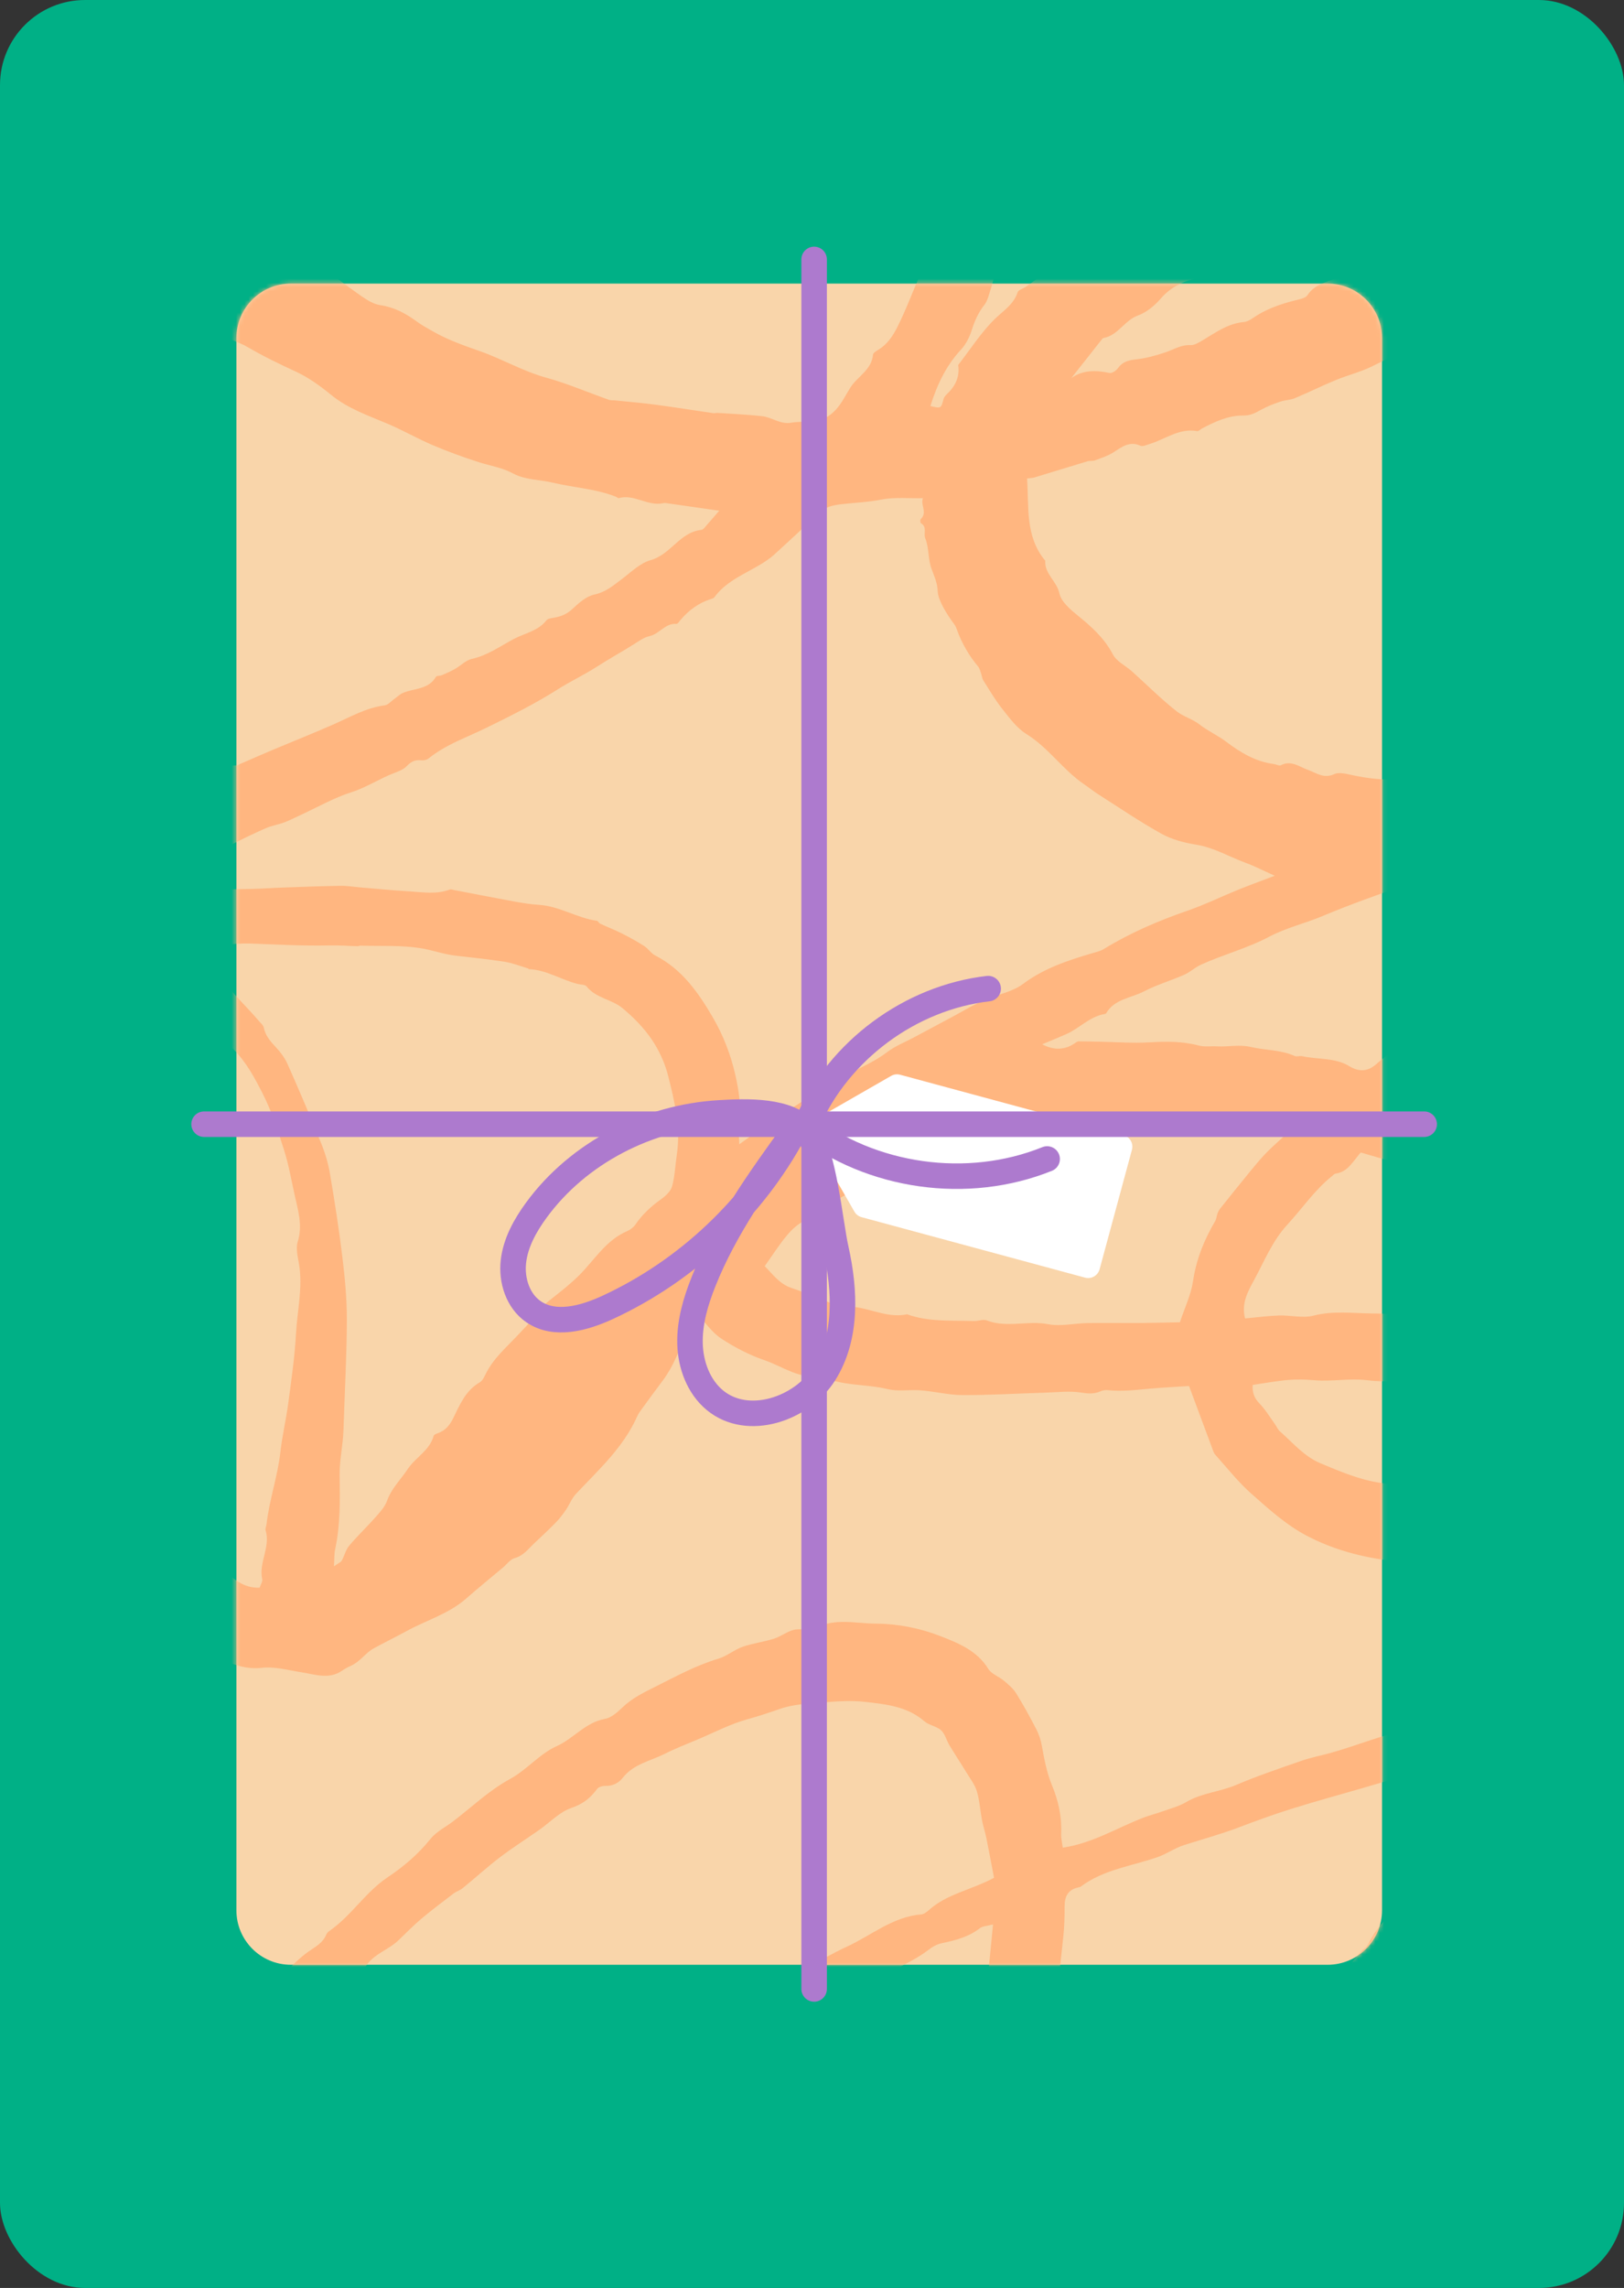
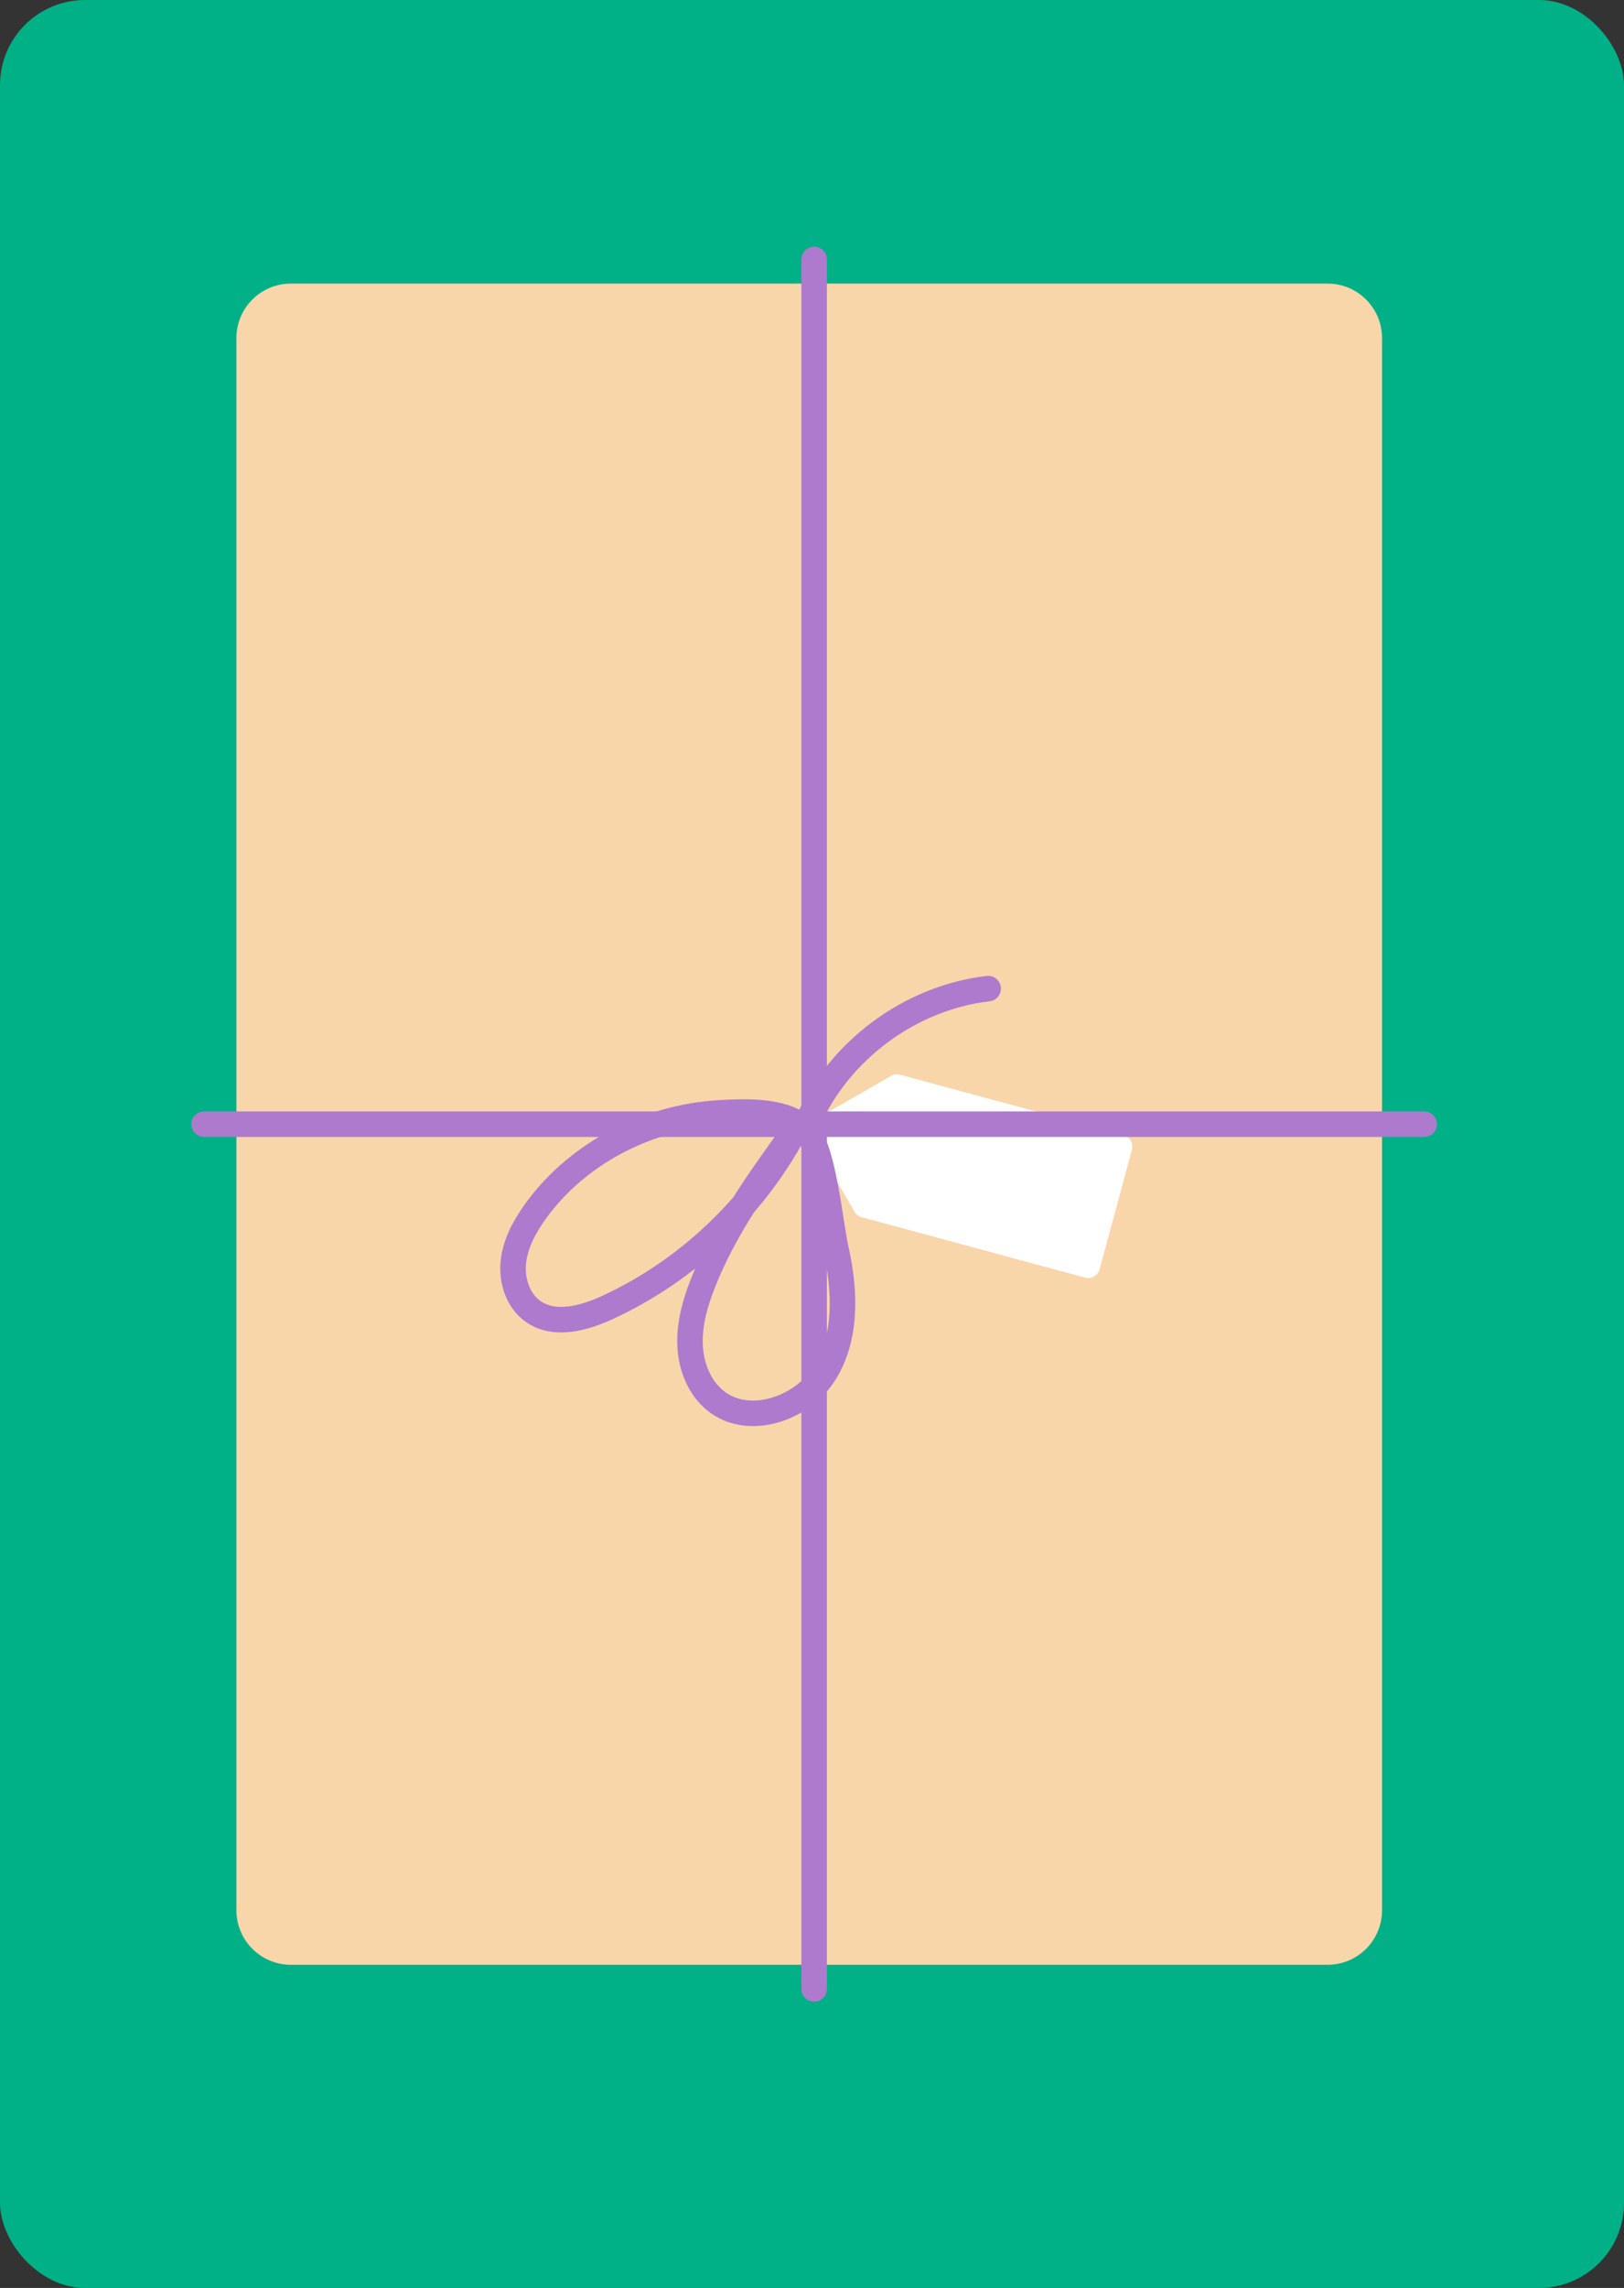
<svg xmlns="http://www.w3.org/2000/svg" width="382" height="538" viewBox="0 0 382 538" fill="none">
  <rect x="0" y="0" width="382" height="538" fill="#333333" stroke="none" />
  <rect width="382" height="538" rx="20" fill="#00B086" />
  <path d="M312.269 66.683H68.426C61.346 66.683 55.608 72.42 55.608 79.496V449.195C55.608 456.271 61.346 462.008 68.426 462.008H312.269C319.348 462.008 325.087 456.271 325.087 449.195V79.496C325.087 72.42 319.348 66.683 312.269 66.683Z" fill="#F9D5AA" />
  <mask id="mask0_1501_1020" style="mask-type:luminance" maskUnits="userSpaceOnUse" x="55" y="66" width="271" height="397">
    <path d="M312.269 66.683H68.426C61.346 66.683 55.608 72.42 55.608 79.496V449.195C55.608 456.271 61.346 462.008 68.426 462.008H312.269C319.348 462.008 325.087 456.271 325.087 449.195V79.496C325.087 72.42 319.348 66.683 312.269 66.683Z" fill="white" />
  </mask>
  <g mask="url(#mask0_1501_1020)">
-     <path d="M-136.296 165.234C-136.218 164.328 -135.992 163.407 -136.086 162.519C-136.63 157.296 -136.374 152.115 -135.946 146.882C-135.298 138.986 -133.113 131.501 -130.637 124.083C-128.029 116.27 -123.655 109.286 -119.672 102.137C-118.292 99.66 -116.498 97.41 -114.852 95.085C-114.379 94.417 -113.729 93.875 -113.217 93.231C-112.047 91.758 -110.917 90.254 -109.759 88.771C-108.957 87.743 -108.189 86.681 -107.315 85.717C-103.188 81.161 -99.273 76.376 -94.815 72.167C-90.251 67.858 -85.876 63.329 -80.605 59.729C-77.373 57.521 -73.626 55.812 -71.336 52.2C-70.496 50.874 -68.399 50.341 -66.864 49.465C-66.256 49.118 -65.448 48.971 -65.022 48.48C-60.246 42.98 -53.866 39.705 -47.755 36.104C-43.15 33.39 -38.019 31.482 -33.693 28.413C-30.757 26.33 -27.644 24.702 -24.506 23.17C-21.196 21.555 -18.107 19.216 -14.053 19.248C-12.692 19.259 -11.089 18.341 -10.005 17.385C-7.595 15.261 -4.591 15.109 -1.755 14.325C0.529 13.694 2.92 13.225 5.014 12.183C7.79 10.8 10.489 10.437 13.559 10.776C16.489 11.098 19.407 11.064 22.361 11.738C30.709 13.641 33.917 20.843 34.37 26.684C34.405 27.134 34.374 27.591 34.374 28.325C36.387 27.88 38.167 27.46 39.958 27.095C44.305 26.21 48.559 24.899 52.953 24.245C55.195 23.911 57.489 23.877 59.705 23.438C64.481 22.492 69.222 21.373 73.978 20.325C74.213 20.273 74.467 20.148 74.681 20.195C77.88 20.894 80.677 19.136 83.694 18.713C86.628 18.302 89.49 17.381 92.425 16.975C96.867 16.362 101.358 16.102 105.802 15.494C108.595 15.112 111.316 14.173 114.111 13.846C116.439 13.573 118.829 13.871 121.191 13.831C122.231 13.814 123.661 13.973 124.237 13.386C126.893 10.68 130.424 11.254 133.597 10.534C136.012 9.986 138.446 9.512 140.884 9.074C141.67 8.933 142.585 8.77 143.288 9.029C146.702 10.291 149.79 8.872 153.012 8.166C155.628 7.594 158.34 7.459 161.011 7.137C162.647 6.94 164.286 6.763 165.922 6.563C166.611 6.48 167.294 6.341 167.984 6.263C169.961 6.04 171.936 5.714 173.919 5.654C176.036 5.59 178.162 5.776 180.282 5.872C180.862 5.899 181.459 6.13 182.015 6.046C188.232 5.109 194.29 6.493 200.368 7.356C203.255 7.766 206.163 7.898 209.033 8.806C211.733 9.661 214.345 10.428 216.755 12.013C218.766 13.336 221.492 13.28 223.188 15.455C224.249 16.817 225.956 17.663 227.096 18.98C231.352 23.895 235.29 29.012 235.814 35.871C235.869 36.585 235.915 37.319 236.116 37.998C238.372 45.592 236.723 53.066 235.429 60.544C235.27 61.457 234.7 62.291 234.421 63.193C233.826 65.112 233.33 67.062 232.728 68.979C232.442 69.888 232.176 70.883 231.605 71.606C230.177 73.413 229.272 75.395 228.585 77.592C228.068 79.244 227.214 80.956 226.047 82.21C222.483 86.041 220.379 90.589 218.847 95.48C221.395 96.09 221.345 96.076 221.966 93.765C222.116 93.208 222.674 92.732 223.115 92.289C225.007 90.383 225.735 88.239 225.383 85.828C228.328 82.049 230.835 78.064 234.126 74.893C236.121 72.971 238.431 71.574 239.365 68.742C239.568 68.127 240.733 67.855 241.416 67.37C246.544 63.728 251.341 59.595 256.483 56.049C260.041 53.596 263.669 50.115 268.769 50.706C268.996 50.733 269.335 50.713 269.458 50.572C271.223 48.554 273.679 47.465 275.739 45.848C276.433 45.304 277.079 44.411 277.841 44.295C280.203 43.936 282.245 43.291 284.291 41.816C286.256 40.401 288.937 39.993 291.28 39.084C294.133 37.977 296.96 36.805 299.803 35.673C300.222 35.507 300.671 35.273 301.097 35.291C305.719 35.483 309.911 34.112 313.987 32.058C315.315 31.388 316.912 31.01 318.404 30.95C323.752 30.733 329.108 30.713 334.461 30.61C337.152 30.558 341.408 32.338 343.496 34.048C344.853 35.159 346.457 36.027 348.06 36.764C350.803 38.023 353.367 39.605 354.455 42.454C356.06 46.658 357.599 50.956 358.47 55.352C359.126 58.665 357.663 62.077 355.77 64.734C353.594 67.787 350.592 70.254 347.943 72.97C347.866 73.048 347.689 73.031 347.616 73.11C345.493 75.439 343.047 77.061 339.841 77.733C338.504 78.014 337.449 79.534 336.205 80.403C335.347 81.002 334.434 81.759 333.46 81.917C329.482 82.559 326.095 84.537 322.55 86.239C319.885 87.518 316.957 88.237 314.214 89.369C310.961 90.711 307.803 92.28 304.556 93.639C303.513 94.076 302.284 94.052 301.203 94.424C299.664 94.954 298.116 95.533 296.697 96.317C295.341 97.066 294.169 97.738 292.436 97.713C288.985 97.662 285.846 99.129 282.818 100.711C282.402 100.928 281.956 101.431 281.601 101.368C277.324 100.61 274.026 103.346 270.278 104.45C269.622 104.643 268.792 105.052 268.289 104.822C265.602 103.59 263.785 105.199 261.749 106.459C260.468 107.253 258.978 107.726 257.548 108.253C257.004 108.453 256.339 108.309 255.776 108.478C251.609 109.726 247.455 111.02 243.29 112.279C242.856 112.411 242.381 112.41 241.584 112.515C242.066 119.257 241.091 126.136 245.863 131.845C245.649 134.934 248.577 136.641 249.199 139.539C249.617 141.483 251.721 143.281 253.445 144.683C256.713 147.341 259.754 150.021 261.771 153.881C262.637 155.541 264.766 156.525 266.27 157.874C269.776 161.02 273.106 164.385 276.805 167.283C278.379 168.518 280.511 169.063 282.197 170.387C284.118 171.894 286.423 172.906 288.376 174.379C291.764 176.934 295.29 179.083 299.591 179.652C300.173 179.728 300.893 180.151 301.299 179.938C303.721 178.667 305.686 180.339 307.656 181.035C309.716 181.763 311.325 183.172 313.854 182.032C315.131 181.457 317.03 182.067 318.6 182.382C321.52 182.968 324.442 183.344 327.426 183.289C331.723 183.209 336.247 184.017 340.258 182.924C344.397 181.797 348.546 181.972 352.607 181.124C354.152 180.801 355.88 180.839 357.121 179.273C357.622 178.642 359.117 178.756 360.171 178.614C362.39 178.316 364.782 178.699 366.586 176.847C366.792 176.635 367.269 176.485 367.539 176.569C369.988 177.329 371.912 175.875 374.015 175.133C377.292 173.978 380.484 172.542 384.029 172.266C384.785 172.207 385.83 171.846 386.177 171.279C387.224 169.57 388.945 169.124 390.557 168.354C394.655 166.396 398.69 164.309 402.774 162.323C403.734 161.856 404.914 161.772 405.78 161.195C409.633 158.625 414.255 157.3 417.584 153.895C417.668 153.809 417.748 153.714 417.846 153.649C420.868 151.635 424.063 149.836 426.864 147.553C429.406 145.481 433.29 145.495 434.943 142.172C436.881 141.827 438.155 140.817 438.582 138.793C438.652 138.459 439.303 138.229 439.707 137.988C442.449 136.355 445.197 134.734 447.941 133.105C448.25 132.922 448.637 132.783 448.836 132.512C452.423 127.612 458.085 125.257 462.457 121.357C465.493 118.65 467.94 115.29 470.727 112.293C472.323 110.577 474.127 109.055 475.735 107.35C476.931 106.083 477.965 104.662 479.067 103.306C479.491 102.784 479.857 102.207 480.33 101.735C481.409 100.654 482.638 99.709 483.626 98.554C486.527 95.164 489.393 91.742 492.164 88.246C493.542 86.507 494.231 84.383 495.723 82.58C498.098 79.712 500.023 76.287 501.359 72.799C502.527 69.749 504.896 67.121 504.869 63.602C504.867 63.23 505.367 62.827 505.683 62.482C507.907 60.053 508.467 57.056 508.866 53.914C509.497 48.948 509.783 44.007 509.02 39.036C508.039 32.647 506.043 26.707 501.859 21.608C500.359 19.779 499.219 17.656 497.893 15.681C497.497 15.091 497.114 14.447 496.581 14.001C493.866 11.729 491.333 9.113 488.301 7.375C484.121 4.977 480.523 1.659 475.691 0.211C471.191 -1.139 466.974 -3.431 462.623 -5.283C461.974 -5.559 461.274 -5.729 460.585 -5.9C458.401 -6.44 456.213 -6.967 454.023 -7.48C453.207 -7.671 452.385 -7.913 451.557 -7.958C447.078 -8.204 442.91 -9.645 438.763 -11.181C438.32 -11.345 437.88 -11.613 437.429 -11.636C433.322 -11.845 429.207 -11.932 425.107 -12.231C423.593 -12.342 422.128 -13.12 420.613 -13.246C417.776 -13.482 414.946 -13.903 412.164 -14.186C409.47 -14.46 406.68 -15.822 404.299 -15.298C400.76 -14.519 397.525 -15.769 394.107 -15.601C389.308 -15.364 384.448 -16.5 379.606 -16.968C374.815 -17.43 370.147 -18.893 365.253 -18.613C364.004 -18.542 362.717 -19.096 361.45 -19.372C360.637 -19.549 359.8 -19.98 359.021 -19.891C354.007 -19.318 349.394 -21.102 344.664 -22.192C344.089 -22.325 343.438 -22.78 342.973 -22.627C339.558 -21.505 336.398 -23.296 333.103 -23.499C330.605 -23.653 328.19 -25.041 325.722 -25.828C322.349 -26.905 321.993 -26.402 320.038 -23.509C317.866 -20.294 314.944 -17.597 312.573 -14.503C309.831 -10.926 305.36 -9.148 303.074 -5.142C303.019 -5.046 302.895 -4.974 302.787 -4.928C296.775 -2.359 293.01 3.179 287.604 6.545C287.109 6.853 286.534 7.033 285.999 7.277C283.2 8.554 280.4 9.829 277.604 11.113C276.867 11.451 276.104 12.176 275.418 12.105C272.761 11.83 270.904 13.323 268.889 14.605C264.35 17.494 262.981 17.76 258.332 17.463C256.347 17.986 254.387 18.669 252.37 18.993C249.372 19.475 246.33 20.077 243.315 19.037C242.649 18.807 241.712 18.609 241.446 18.107C240.472 16.266 239.234 16.793 237.568 16.921C235.271 17.096 232.885 16.356 230.564 15.882C225.628 14.875 221.552 12.118 218.095 8.715C213.618 4.308 209.47 -0.454 205.429 -5.271C203.875 -7.123 202.849 -9.479 201.857 -11.727C200.284 -15.286 198.792 -18.897 197.563 -22.585C196.881 -24.631 196.492 -26.891 196.579 -29.03C196.624 -30.155 196.675 -30.837 196.034 -31.861C195.433 -32.822 195.508 -34.291 195.52 -35.533C195.553 -38.842 195.714 -42.15 195.816 -45.458C195.824 -45.693 195.701 -45.949 195.759 -46.163C197.221 -51.563 195.976 -57.362 198.215 -62.654C198.762 -63.949 198.859 -65.493 199.607 -66.629C200.747 -68.362 201.077 -70.097 200.595 -71.953C202.583 -73.747 205.264 -74.866 204.987 -78.084C207.549 -81.572 207.422 -86.492 211.32 -89.389C212.537 -90.294 213.02 -92.48 213.371 -94.176C213.715 -95.839 214.403 -97.064 215.752 -97.984C218.444 -99.821 220.442 -102.244 222.142 -105.017C222.918 -106.282 224.255 -107.203 225.887 -108.826C224.435 -108.581 223.705 -108.257 223.062 -108.381C219.466 -109.079 216.234 -107.51 212.888 -106.785C209.814 -106.119 206.708 -105.337 203.825 -104.113C201.202 -102.999 198.618 -102.819 195.893 -102.942C195.316 -102.968 194.61 -102.866 194.162 -102.546C190.498 -99.927 186.121 -99.119 181.664 -97.619C181.277 -95.891 180.723 -94.065 180.481 -92.198C180.038 -88.782 179.539 -85.428 177.762 -82.37C177.176 -81.364 176.954 -80.14 176.612 -79.002C175.864 -76.513 175.014 -74.106 173.492 -71.923C172.155 -70.004 171.479 -67.548 169.922 -65.877C167.855 -63.659 166.543 -61.099 165.081 -58.545C164.333 -57.241 163.253 -55.662 161.977 -55.233C159.991 -54.564 159.273 -53.342 158.434 -51.659C157.285 -49.353 155.669 -47.274 154.196 -45.138C152.448 -42.604 150.658 -40.099 148.839 -37.615C148.437 -37.065 147.865 -36.283 147.329 -36.247C145.144 -36.102 143.997 -34.67 142.647 -33.24C141.368 -31.886 139.612 -30.995 138.201 -29.748C137.054 -28.733 136.089 -27.508 135.078 -26.346C134.065 -25.182 133.304 -23.661 132.068 -22.853C127.702 -19.998 123.411 -16.835 118.651 -14.836C114.292 -13.005 110.53 -9.866 105.963 -8.799C101.815 -7.831 98.001 -5.288 93.38 -6.18C91.173 -6.606 88.881 -6.906 86.513 -6.529C85.328 -6.341 83.97 -7.404 82.66 -7.803C77.68 -9.322 72.984 -11.019 68.82 -14.613C66.03 -17.022 63.717 -19.329 62.167 -22.634C61.341 -24.394 59.863 -25.843 58.721 -27.462C54.784 -33.039 55.982 -39.065 57.299 -45.056C57.884 -47.72 58.783 -50.314 59.459 -52.96C60.239 -56.016 63.909 -61.2 66.409 -63.315C68.187 -64.818 69.586 -66.766 71.19 -68.482C71.653 -68.978 72.176 -69.577 72.781 -69.752C74.848 -70.35 76.402 -71.467 77.269 -73.468C77.317 -73.577 77.369 -73.754 77.448 -73.771C80.705 -74.477 81.891 -77.828 84.593 -79.314C88.424 -81.422 91.876 -84.174 96.111 -85.612C97.729 -86.161 99.039 -87.556 100.588 -88.379C103.349 -89.847 106.188 -91.166 108.988 -92.561C110.784 -93.456 112.51 -94.526 114.376 -95.231C115.744 -95.748 116.909 -96.716 118.622 -96.646C119.75 -96.6 120.943 -97.649 122.073 -98.269C124.183 -99.426 126 -101.172 128.791 -100.723C129.69 -100.578 130.857 -101.223 131.706 -101.795C134.545 -103.709 137.72 -104.399 141.005 -105.183C145.547 -106.267 149.899 -108.155 154.312 -109.753C154.654 -109.877 154.838 -110.434 155.271 -111.031C150.119 -113.189 145.268 -114.906 139.849 -114.65C138.116 -114.568 136.356 -115.382 134.587 -115.657C132.495 -115.983 130.526 -116.01 128.317 -115.386C125.429 -114.57 122.214 -114.957 119.153 -114.683C116.694 -114.463 114.256 -114.013 111.804 -113.7C111.112 -113.611 110.336 -113.452 109.716 -113.666C108.199 -114.19 106.979 -113.521 105.584 -113.153C102.297 -112.286 98.912 -111.795 95.579 -111.098C93.837 -110.733 92.112 -110.281 90.393 -109.818C87.162 -108.948 83.976 -107.863 80.704 -107.194C76.657 -106.367 72.79 -105.234 68.974 -103.553C65.781 -102.146 62.13 -101.793 58.707 -100.878C57.342 -100.513 56.06 -99.852 54.716 -99.399C52.011 -98.488 49.251 -97.732 46.586 -96.721C43.681 -95.618 40.889 -94.218 37.99 -93.101C36.133 -92.386 34.172 -91.941 32.252 -91.392C31.799 -91.262 31.087 -91.361 30.898 -91.082C29.265 -88.663 26.343 -88.794 24.156 -87.526C22.57 -86.606 21.192 -85.364 19.173 -85.785C15.908 -83.354 11.425 -83.423 8.388 -80.326C7.266 -79.181 5.206 -78.981 3.606 -78.274C0.833 -77.047 -1.924 -75.781 -4.671 -74.495C-8.013 -72.931 -11.348 -71.351 -14.661 -69.726C-15.279 -69.423 -15.795 -68.896 -16.324 -68.433C-16.764 -68.048 -17.156 -67.247 -17.567 -67.248C-20.064 -67.258 -21.527 -65.318 -23.497 -64.361C-26.891 -62.711 -30.373 -61.233 -33.868 -59.802C-37.792 -58.195 -41.735 -56.618 -45.735 -55.216C-49.964 -53.735 -54.228 -54.386 -58.172 -56.122C-59.714 -56.8 -61.001 -58.563 -61.889 -60.124C-64.503 -64.716 -65.376 -69.933 -66.33 -75.022C-66.996 -78.578 -66.761 -82.306 -66.896 -85.958C-67.122 -92.093 -69.574 -97.073 -74.253 -101.103C-76.185 -102.766 -78.172 -104.216 -80.501 -105.187C-81.487 -105.598 -82.617 -106.208 -83.572 -106.053C-86.747 -105.54 -89.751 -106.688 -92.823 -106.697C-95.252 -106.704 -97.685 -105.978 -100.116 -105.579C-101.231 -105.396 -102.341 -105.127 -103.464 -105.054C-105.866 -104.897 -108.68 -107.455 -108.793 -109.807C-108.915 -112.365 -107.381 -114.792 -104.934 -115.509C-99.368 -117.141 -93.789 -118.737 -88.17 -120.172C-86.859 -120.507 -85.352 -120.272 -83.964 -120.081C-78.071 -119.271 -72.049 -118.833 -66.831 -115.563C-65.356 -114.639 -64.124 -113.302 -62.855 -112.078C-60.752 -110.05 -58.675 -107.993 -56.666 -105.873C-56.114 -105.29 -55.783 -104.465 -55.461 -103.704C-55.232 -103.163 -55.366 -102.407 -55.036 -101.978C-52.563 -98.755 -51.977 -94.73 -50.351 -91.151C-49.631 -89.568 -49.01 -87.904 -48.628 -86.212C-47.932 -83.127 -47.448 -79.993 -46.818 -76.564C-45.621 -76.668 -44.202 -76.359 -43.659 -76.911C-40.972 -79.644 -37.044 -79.859 -34.082 -81.926C-30.277 -84.581 -25.694 -85.387 -21.536 -87.203C-19.388 -88.141 -16.826 -88.074 -16.071 -90.937C-14.152 -91.208 -12.109 -90.781 -10.768 -92.595C-10.57 -92.862 -9.89 -92.725 -9.478 -92.89C-7.859 -93.536 -6.254 -94.22 -4.65 -94.904C-2.155 -95.966 0.325 -97.065 2.832 -98.098C3.923 -98.547 5.185 -98.679 6.166 -99.284C9.997 -101.652 14.082 -103.328 18.33 -104.831C20.761 -105.691 23.35 -106.286 25.581 -107.329C27.771 -108.353 29.81 -109.858 32.208 -110.626C33.326 -110.984 34.388 -111.509 35.495 -111.905C38.174 -112.861 40.854 -113.817 43.554 -114.716C50.06 -116.883 56.654 -118.814 63.064 -121.232C67.468 -122.895 72.28 -123.156 76.436 -125.852C78.618 -127.267 81.692 -127.343 84.383 -127.933C89.198 -128.988 94.046 -129.899 98.846 -131.013C103.06 -131.991 107.228 -133.167 111.416 -134.255C111.529 -134.284 111.647 -134.33 111.757 -134.32C120.041 -133.561 128.23 -135.753 136.552 -135.003C140.047 -134.688 143.591 -135.301 147.188 -134.707C150.335 -134.187 153.439 -133.59 156.39 -132.491C161.395 -130.628 166.653 -129.296 170.864 -125.644C172.774 -123.987 174.615 -122.473 175.478 -119.937C176.451 -117.078 177.28 -116.797 180.197 -118.031C182.93 -119.186 185.608 -120.125 188.697 -119.578C189.736 -119.394 191.005 -120.037 192.065 -120.528C195.716 -122.215 199.536 -123.087 203.456 -123.999C208.241 -125.111 213.202 -125.712 217.841 -127.485C218.375 -127.689 218.936 -127.933 219.492 -127.953C224.582 -128.137 229.238 -130.363 234.23 -131.024C238.796 -131.628 243.345 -132.37 247.894 -133.098C248.913 -133.261 250.07 -133.378 250.871 -133.935C253.81 -135.98 256.925 -137.704 259.707 -140.067C263.847 -143.583 268.593 -146.385 273.083 -149.487C275.411 -151.096 277.772 -152.659 280.071 -154.308C283.139 -156.511 286.095 -158.876 289.226 -160.986C291.452 -162.485 293.915 -163.629 296.218 -165.022C297.698 -165.918 299.05 -167.024 300.515 -167.946C301.208 -168.382 302.021 -168.643 302.801 -168.919C304.562 -169.543 306.601 -169.671 307.498 -171.758C307.612 -172.025 308.025 -172.229 308.342 -172.333C314.945 -174.508 320.861 -178.185 327.01 -181.278C331.612 -183.592 336.407 -185.267 341.039 -187.374C345.259 -189.293 349.867 -189.709 354.034 -191.599C354.54 -191.829 355.414 -191.749 355.602 -192.093C356.471 -193.687 358.041 -193.367 359.375 -193.692C361.177 -194.13 362.984 -194.547 364.781 -195.005C365.358 -195.152 365.897 -195.513 366.476 -195.581C372.144 -196.244 377.809 -196.981 383.496 -197.438C385.545 -197.602 387.653 -197.08 389.731 -196.84C391.15 -196.676 392.558 -196.352 393.979 -196.292C396.144 -196.203 407.522 -193.588 409.055 -192.412C412.043 -190.121 414.93 -187.687 417.738 -185.178C418.381 -184.604 418.642 -183.514 418.901 -182.611C420.679 -176.428 422.015 -170.283 421.874 -163.673C421.752 -157.931 419.744 -152.519 419.963 -146.776C420.03 -145.019 418.747 -143.22 418.132 -141.424C417.711 -140.196 417.364 -138.943 417.01 -137.694C416.915 -137.357 417.052 -136.804 416.858 -136.668C414.204 -134.796 414.873 -131.443 413.408 -129.057C411.905 -126.608 410.288 -124.22 408.935 -121.691C408.038 -120.012 407.559 -118.114 406.816 -116.347C405.854 -114.06 404.587 -112.047 402.877 -110.132C401.292 -108.356 400.586 -105.757 399.637 -103.462C398.446 -100.58 396.697 -98.159 394.373 -96.086C393.51 -95.316 392.575 -94.362 392.239 -93.311C390.787 -88.776 387.875 -85.315 384.842 -81.762C381.589 -77.951 377.19 -74.99 375.457 -69.963C373.173 -68.574 372.388 -65.703 369.54 -64.637C367.46 -63.859 365.843 -61.794 364.074 -60.241C361.218 -57.734 358.698 -54.683 355.489 -52.786C352.545 -51.044 349.31 -49.625 346.164 -48.158C344.595 -47.425 343.296 -46.658 342.195 -45.29C341.44 -44.352 340.176 -43.824 338.526 -42.692C341.859 -41.364 344.587 -40.013 347.467 -39.196C351.108 -38.162 355.189 -38.661 358.627 -37.389C362.719 -35.875 367.052 -36.249 371.016 -34.745C372.365 -34.233 373.625 -34.001 375.073 -33.912C378.956 -33.674 382.811 -33.018 386.686 -32.608C391.369 -32.111 396.047 -31.568 400.705 -30.881C402.324 -30.642 403.901 -30.136 405.506 -29.791C406.181 -29.645 406.923 -29.401 407.554 -29.547C409.497 -29.998 411.331 -29.912 413.099 -28.954C413.203 -28.898 413.341 -28.808 413.43 -28.837C417.854 -30.29 422.051 -27.374 426.461 -28.156C427.306 -28.305 428.262 -27.863 429.158 -27.655C429.375 -27.605 429.552 -27.289 429.754 -27.281C433.313 -27.139 436.67 -26.331 440.05 -25.11C442.04 -24.39 444.504 -25.061 446.742 -24.921C448.753 -24.796 450.782 -24.567 452.741 -24.113C455.49 -23.476 458.053 -21.98 461.024 -22.394C461.132 -22.409 461.258 -22.339 461.366 -22.29C467.865 -19.379 475.154 -18.928 481.601 -15.966C487.409 -13.298 493.217 -10.639 498.588 -7.014C501.837 -4.821 504.981 -2.657 507.637 0.215C508.036 0.647 508.525 1.021 509.03 1.328C514.718 4.794 518.167 10.252 521.305 15.797C522.674 18.217 523.639 20.859 525.488 23.029C525.911 23.525 526.08 24.273 526.264 24.933C527.118 27.998 528.324 31.027 528.689 34.152C529.445 40.627 530.041 47.113 528.798 53.669C527.899 58.413 526.626 63.084 525.597 67.778C524.32 73.606 521.886 79.312 518.013 84.172C517.184 85.213 516.955 86.716 516.183 87.822C512.955 92.448 510.537 97.541 506.596 101.798C502.136 106.614 498.637 112.316 494.66 117.588C494.04 118.409 493.031 118.925 492.318 119.689C490.373 121.772 488.521 123.94 486.573 126.02C485.294 127.385 484.069 128.883 482.548 129.924C478.397 132.765 475.12 136.419 471.766 140.116C468.546 143.665 464.64 146.604 460.947 149.707C458.208 152.008 455.231 154.004 452.822 156.721C451.75 157.93 450.257 159.249 448.779 159.506C446.334 159.93 445.365 161.867 443.765 163.145C442.161 164.426 440.663 165.844 439.014 167.06C437.672 168.049 436.174 168.827 434.747 169.699C432.867 170.849 430.987 172 428.732 173.379C432.39 173.876 435.427 174.384 438.484 174.664C440.005 174.803 441.563 174.513 443.106 174.445C443.924 174.408 444.763 174.316 445.56 174.446C448.178 174.874 450.827 175.221 453.38 175.911C458.204 177.217 463.235 178.188 467.684 180.329C472.109 182.459 476.063 185.68 479.947 188.77C481.863 190.294 483.414 192.449 484.674 194.588C486.911 198.381 488.833 202.363 490.806 206.307C491.159 207.013 491.153 207.91 491.259 208.726C491.366 209.553 491.216 210.463 491.506 211.21C493.739 216.95 492.964 222.851 492.595 228.741C492.498 230.294 492.57 231.694 494.071 232.876C496.486 234.78 499.161 236.673 500.789 239.18C503.061 242.675 506.362 245.188 508.559 248.818C511.209 253.196 512.185 258.097 514.357 262.571C515.169 264.243 515.526 266.172 515.868 268.026C516.202 269.837 516.191 271.709 516.437 273.541C517.486 281.371 517.411 289.228 516.418 297.02C515.455 304.574 514.023 312.072 512.641 319.566C512.084 322.58 511.318 325.592 510.273 328.47C508.905 332.236 507.811 336.149 505.482 339.513C505.159 339.98 504.717 340.586 504.783 341.066C505.205 344.148 503.548 346.45 502.198 348.954C500.917 351.33 500.033 353.921 498.99 356.425C498.852 356.754 498.9 357.187 498.706 357.461C495.291 362.282 493.267 368.016 488.561 372.021C486.151 374.072 484.372 376.859 482.28 379.29C479.789 382.185 476.613 383.972 472.96 384.989C470.973 385.542 469.282 386.464 466.904 386.368C462.418 386.188 458.591 384.72 455.007 382.44C452.853 381.07 450.441 379.745 449.603 376.934C449.464 376.467 448.691 376.208 448.252 375.808C446.445 374.166 444.23 372.903 443.403 370.354C443.241 369.857 442.606 369.504 442.17 369.105C440.598 367.663 438.823 366.386 437.498 364.746C436.293 363.253 435.789 361.199 434.601 359.687C430.453 354.409 426.722 348.804 422.11 343.883C420.831 342.519 419.912 340.811 418.865 339.235C417.589 337.316 416.349 336.996 414.403 338.183C413.796 338.553 413.182 338.947 412.667 339.432C407.649 344.156 400.931 346.316 395.758 350.734C396.516 366.117 393.02 380.569 385.566 394.253C388.605 393.974 391.253 393.662 393.911 393.508C396.628 393.35 399.526 393.911 402.038 393.149C406.296 391.857 410.565 391.81 414.891 391.602C417.104 391.495 419.245 391.175 421.533 391.288C426.449 391.531 431.383 391.968 436.388 391.084C439.259 390.577 442.43 391.798 445.469 392.211C448.111 392.569 450.752 392.948 453.405 393.201C455.782 393.426 458.184 393.396 460.555 393.663C462.063 393.833 463.537 394.327 465.021 394.701C466.292 395.021 467.535 395.521 468.824 395.687C471.557 396.038 474.116 396.73 476.518 398.17C477.572 398.803 478.949 398.904 480.185 399.227C480.752 399.375 481.612 399.277 481.862 399.629C483.83 402.398 487.172 403.041 489.781 404.8C491.823 406.176 492.95 407.968 493.804 410.09C495.411 414.088 496.949 418.262 495.418 422.492C493.289 428.377 490.97 434.245 485.263 437.918C483.61 438.982 482.075 440.568 481.098 442.267C479.206 445.556 475.798 446.921 473.161 449.24C471.465 450.732 469.656 452.101 467.841 453.448C465.173 455.429 462.46 457.348 459.756 459.278C458.683 460.044 457.425 460.615 456.522 461.54C450.465 467.737 442.913 471.915 435.511 476C429.249 479.457 423.931 484.273 417.483 487.36C415.814 488.159 414.641 489.846 412.49 489.907C411.846 489.925 411.187 490.842 410.611 491.423C409.677 492.365 408.844 493.331 407.287 493.249C406.649 493.215 405.935 493.64 405.338 493.994C403.148 495.291 400.993 496.645 398.825 497.978C398.925 498.236 399.024 498.494 399.123 498.752C404.342 498.111 409.554 497.406 414.78 496.849C419.513 496.344 424.258 495.896 429.008 495.624C431.963 495.455 434.952 495.505 437.904 495.731C443.726 496.177 449.547 496.707 455.343 497.408C460.059 497.978 464.619 499.289 469.015 501.119C470.98 501.936 473.046 502.575 474.885 503.616C478.38 505.596 481.789 507.738 485.138 509.96C486.28 510.718 487.32 511.793 488.066 512.944C488.991 514.373 490.053 514.973 491.658 514.47C493.344 513.941 495.025 513.387 496.68 512.772C502.705 510.533 508.58 507.88 514.887 506.435C517.685 505.794 520.408 504.809 523.215 504.223C528.989 503.019 534.546 500.972 540.56 500.607C543.522 500.428 546.532 499.586 549.586 499.343C558.137 498.665 566.4 499.282 574.572 502.436C578.778 504.059 582.185 506.608 585.72 509.079C587.097 510.042 587.83 511.881 588.993 513.2C594.698 519.672 598.07 527.378 599.186 535.722C599.943 541.375 601.276 547.034 600.886 552.87C600.44 559.546 599.928 566.182 598.665 572.774C597.789 577.345 597.448 582.042 595.531 586.34C592.131 593.962 588.777 601.616 585.026 609.066C583.017 613.058 580.387 616.778 577.722 620.389C575.61 623.253 573.028 625.772 570.628 628.422C570.314 628.768 569.854 629.213 569.456 629.217C566.661 629.25 565.391 631.346 563.844 633.14C561.133 636.282 557.548 637.934 553.82 639.678C550.879 641.054 547.846 641.337 544.929 641.76C542.165 642.16 539.154 640.941 536.265 640.361C535.011 640.109 533.803 639.636 532.557 639.331C529.553 638.592 526.598 637.345 525.716 634.27C524.673 630.633 524.787 626.972 528.581 624.378C531.393 622.456 533.952 622.752 536.996 623.759C541.407 625.216 545.907 626.708 550.657 624.361C552.872 623.267 555.475 622.982 557.84 622.154C558.771 621.829 559.882 621.21 560.315 620.404C563.052 615.312 567.632 611.739 571.156 607.303C574.371 603.256 577.238 599.072 579.722 594.625C582.264 590.077 584.404 585.345 585.408 580.097C585.907 577.495 587.198 574.97 588.127 572.426C590.121 566.963 590.514 561.302 591.188 555.677C591.597 552.269 590.934 548.722 591.423 545.334C592.481 537.992 589.369 531.524 587.246 524.975C585.268 518.876 580.422 514.713 574.928 511.254C569.341 507.737 563.176 507.581 557.053 507.421C552.11 507.292 547.141 508.011 542.191 508.436C540.811 508.554 539.433 508.879 538.093 509.251C533.249 510.595 528.383 511.879 523.6 513.416C519.21 514.827 514.951 516.647 510.568 518.081C506.351 519.461 502.045 520.57 497.787 521.827C497.474 521.92 497.229 522.245 496.781 522.597C497.074 523.447 497.341 524.34 497.684 525.204C499.136 528.86 501.263 532.391 501.939 536.182C503.297 543.797 505.008 551.402 503.917 559.337C503.124 565.11 503.055 570.943 500.462 576.363C499.888 577.564 500.431 579.264 499.978 580.567C498.453 584.952 496.785 589.293 495.01 593.584C494.436 594.973 493.293 596.116 492.534 597.442C489.218 603.236 486.109 609.157 482.57 614.81C481.377 616.714 479.911 618.73 477.544 619.724C476.64 620.103 475.835 621.016 475.28 621.876C471.377 627.931 465.538 631.875 459.932 636.069C457.582 637.828 454.931 639.241 452.806 641.228C449.916 643.93 446.158 644.764 442.852 646.543C441.859 647.078 440.686 647.39 439.56 647.544C435.354 648.118 432.048 651.039 427.959 651.89C427.5 651.986 427.015 652.413 426.628 652.323C423.191 651.519 419.884 652.885 416.5 652.865C415.593 652.86 414.687 653.216 413.778 653.23C408.116 653.321 402.652 651.952 397.292 650.441C393.721 649.435 391.062 646.585 388.336 644.099C386.503 642.427 384.697 640.72 382.958 638.951C378.786 634.704 376.587 629.531 376.105 623.641C375.638 617.931 375.69 612.205 377.446 606.707C378.324 603.958 379.863 601.415 381.154 598.804C381.776 597.543 382.94 596.397 383.114 595.1C383.489 592.298 385.306 590.76 387.224 589.125C388.007 588.457 388.817 587.582 389.125 586.64C390.051 583.815 391.941 581.583 393.982 579.735C398.993 575.194 403.015 569.752 407.901 565.12C408.679 564.382 409.423 563.524 410.35 563.041C413.452 561.426 415.583 558.672 418.259 556.575C424.612 551.596 430.279 545.673 437.904 542.412C439.448 541.752 440.617 540.262 442.063 539.313C444.842 537.49 447.692 535.774 450.521 534.026C451.222 533.594 451.914 532.998 452.682 532.846C456.323 532.129 459.021 529.768 462.063 527.923C465.396 525.901 469.012 524.15 472.73 523.034C475.073 522.331 476.721 521.224 478.342 519.597C476.822 517.877 475.432 516.297 474.029 514.728C473.874 514.555 473.653 514.36 473.441 514.33C468.894 513.698 465.987 509.548 461.218 508.999C457.162 508.533 453.305 506.547 449.262 505.697C445.435 504.891 441.491 504.438 437.581 504.275C430.135 503.964 422.682 503.609 415.228 504.464C411.965 504.839 408.636 504.624 405.364 504.948C402.311 505.25 399.295 505.93 396.259 506.413C392.183 507.06 388.058 507.474 384.04 508.374C380.933 509.069 377.939 510.303 374.933 511.4C372.945 512.125 370.959 512.908 369.093 513.894C367.449 514.762 366.028 516.042 364.407 516.961C363.287 517.595 361.998 517.936 360.777 518.387C359.332 518.92 357.685 519.152 356.465 520.001C352.956 522.442 349.136 524.141 345.263 525.886C343.524 526.67 342.114 527.564 340.098 527.533C339.016 527.516 337.815 528.291 336.849 528.966C333.328 531.426 329.564 533.214 325.252 533.716C325.039 533.741 324.839 533.951 324.652 534.1C321.657 536.476 318.073 537.381 314.458 538.26C309.784 539.396 305.346 541.581 300.374 541.358C298.492 541.274 296.529 541.492 294.746 541.028C291.964 540.303 289.554 536.209 289.417 533.985C289.224 530.839 290.763 528.629 293.42 527.006C296.33 525.229 299.652 524.904 302.706 523.717C309.777 520.969 317.058 518.913 324.31 516.729C330.812 514.77 337.362 512.802 343.566 510.095C346.287 508.908 348.993 507.957 351.775 507.011C353.717 506.351 355.345 504.769 357.112 503.595C357.311 503.462 357.478 503.234 357.693 503.179C364.506 501.429 369.854 496.692 376.239 494.09C381.173 492.079 385.576 489.108 390.263 486.654C392.068 485.709 393.911 484.83 395.675 483.815C402.517 479.878 409.306 475.85 416.173 471.959C418.944 470.388 421.999 469.295 424.689 467.61C429.195 464.79 433.488 461.631 437.916 458.684C441.914 456.025 445.97 453.456 450.006 450.855C450.71 450.401 451.621 450.141 452.128 449.534C456.031 444.86 461.642 442.191 465.76 437.738C468.566 434.704 471.852 432.116 474.863 429.264C475.448 428.711 475.688 427.813 476.199 427.161C477.44 425.574 478.654 423.948 480.05 422.504C481.749 420.746 481.717 419.884 480.398 417.919C478.748 415.462 476.004 414.856 473.687 413.67C471.547 412.575 469.01 412.042 466.71 411.277C461.39 409.506 455.808 408.975 450.523 407.186C448.746 406.584 446.67 405.989 444.926 406.345C441.162 407.114 437.525 406.174 433.907 405.886C430.184 405.59 426.527 404.694 422.702 404.911C419.057 405.118 415.379 404.693 411.727 404.84C408.783 404.959 405.85 405.621 403.006 404.318C399.953 405.975 396.46 405.049 393.26 405.973C391.821 406.388 390.226 406.263 388.702 406.388C387.514 406.485 386.321 406.547 385.141 406.704C384.312 406.813 383.398 407.394 382.699 407.182C379.136 406.098 377.652 408.488 376.33 410.923C373.68 415.803 370.038 420.097 367.884 425.265C367.702 425.702 367.568 426.23 367.241 426.524C361.557 431.629 359.386 439.219 354.294 444.768C352.81 446.385 352.146 448.73 350.803 450.513C349.607 452.1 348.136 453.57 346.53 454.739C343.765 456.749 342.816 459.928 340.983 462.53C339.016 465.322 337.221 468.335 334.781 470.651C333.456 471.908 332.621 473.341 331.527 474.668C329.492 477.137 327.266 479.447 325.176 481.874C323.179 484.193 321.274 486.591 319.293 488.925C318.009 490.439 316.703 491.938 315.335 493.375C313.213 495.602 311.059 497.802 308.861 499.956C306.93 501.848 304.923 503.664 302.943 505.507C302.594 505.832 302.111 506.058 301.865 506.442C297.643 513.046 291.394 517.813 286.231 523.562C283.843 526.221 280.517 528.037 277.61 530.227C277.043 530.654 276.165 530.911 275.907 531.467C273.713 536.203 268.991 538.067 265.249 541.044C264.259 541.832 263.407 542.791 262.464 543.64C260.969 544.984 259.534 546.415 257.924 547.607C254.339 550.259 250.361 552.259 246.766 555.017C241.813 558.817 236.566 562.642 230.191 564.116C229.507 564.273 228.737 564.466 228.227 564.9C224.986 567.656 221.142 569.21 217.213 570.624C212.204 572.427 207.102 574.049 201.739 573.786C198.035 573.603 194.852 571.479 192.74 568.607C190.757 565.911 190.988 562.415 192.251 559.362C194.517 553.885 196.605 548.307 199.766 543.24C200.269 542.433 200.563 541.336 201.277 540.851C203.479 539.36 204.29 536.962 205.61 534.888C207.718 531.579 209.931 528.336 211.984 524.994C213.498 522.528 214.747 519.943 215.592 517.122C216.047 515.607 217.419 514.388 218.221 512.948C218.892 511.742 219.343 510.413 219.881 509.134C220.019 508.805 220.036 508.402 220.238 508.129C223.814 503.294 224.753 497.379 226.478 491.875C228.052 486.856 230.453 481.989 230.437 476.462C230.43 473.894 231.596 471.346 231.919 468.75C232.567 463.533 233.001 458.289 233.578 452.519C232.163 452.903 231.127 452.904 230.483 453.407C227.831 455.476 224.717 456.265 221.544 456.931C220.243 457.204 219.273 457.831 218.183 458.659C215.84 460.437 213.116 461.719 210.519 463.152C206.244 465.511 201.933 467.803 197.663 470.171C194.744 471.79 191.859 473.472 188.985 475.169C188.277 475.587 187.694 476.211 187.01 476.676C184.953 478.075 182.896 479.474 180.8 480.812C177.361 483.008 173.637 484.703 170.664 487.689C168.593 489.77 165.841 491.153 163.539 493.026C159.342 496.441 154.985 499.723 151.181 503.545C145.914 508.84 141.071 514.559 136.11 520.153C135.182 521.2 134.546 522.508 133.79 523.704C133.088 524.816 132.634 526.221 131.672 527.009C128.408 529.682 127.574 533.584 126.082 537.171C125.437 538.721 124.603 540.195 124.017 541.765C123.065 544.318 122.232 546.915 121.375 549.503C120.627 551.762 119.747 553.995 119.219 556.307C117.834 562.364 117.333 568.488 118.187 574.694C118.412 576.33 117.979 578.09 118.37 579.665C119.568 584.481 120.971 589.25 122.392 594.008C123.19 596.682 124.018 599.37 125.137 601.918C126.017 603.919 127.263 605.79 128.57 607.554C128.954 608.072 130.172 608.342 130.888 608.184C135.62 607.142 140.346 607.815 145.064 608.098C149.887 608.387 154.418 607.552 158.974 605.888C163.088 604.386 167.483 603.651 171.754 602.581C172.088 602.497 172.483 602.529 172.759 602.36C178.889 598.617 186.086 598.842 192.72 596.979C195.822 596.107 198.899 595.114 202.043 594.434C204.704 593.859 207.443 593.633 210.153 593.303C210.85 593.218 211.659 593.542 212.264 593.298C215.806 591.872 219.634 591.798 223.282 590.883C224.621 590.547 226.087 590.749 227.483 590.6C233.26 589.983 239.054 589.856 244.843 590.18C248.478 590.383 252.09 590.964 255.719 591.313C258.097 591.542 260.51 591.582 262.363 593.428C267.287 593.676 269.884 598.188 274.068 599.819C275.974 600.561 276.989 602.148 277.563 604.116C278.186 606.254 279.183 608.293 279.707 610.451C280.542 613.89 280.047 617.268 278.977 620.651C277.276 626.029 273.826 630.293 270.286 634.433C268.322 636.73 265.638 638.404 263.333 640.421C262.087 641.512 261.018 642.807 259.762 643.886C257.43 645.889 255.036 647.82 252.628 649.73C252.199 650.071 251.584 650.314 251.04 650.347C248.565 650.501 247.28 652.074 246.137 654.036C244.118 657.503 242.254 660.983 238.262 662.929C236.268 663.901 234.99 666.294 233.303 667.958C231.475 669.76 229.954 672.025 227.071 672.379C226.764 672.417 226.301 672.754 226.246 673.021C225.54 676.414 222.393 677.258 220.077 678.924C217.259 680.951 214.523 682.991 212.186 685.635C210.854 687.143 208.788 688.063 206.942 689.04C204.466 690.351 201.793 691.305 199.372 692.702C196.82 694.173 194.63 696.345 191.984 697.562C188.242 699.284 185.039 702.171 180.62 702.572C178.957 702.723 177.382 704.055 175.807 704.921C172.289 706.856 168.941 709.193 165.252 710.699C161.58 712.199 158.018 714.333 154.19 715.056C145.848 716.631 138.103 720.232 129.772 721.715C128.596 721.924 127.373 721.86 126.186 722.024C124.676 722.232 123.181 722.546 121.679 722.808C120.868 722.949 119.959 723.375 119.263 723.151C117.375 722.542 115.891 723.317 114.155 723.823C112.004 724.451 109.582 724.176 107.276 724.235C106.455 724.257 105.544 723.853 104.822 724.092C99.279 725.921 93.763 724.911 88.225 724.15C86.931 723.972 85.513 723.754 84.304 724.094C81.624 724.845 79.1 724.379 76.585 723.628C71.573 722.13 66.417 721.693 61.254 721.063C57.518 720.607 53.904 719.083 50.261 717.952C47.114 716.974 43.948 716.018 40.891 714.799C37.489 713.443 34.174 711.859 30.873 710.267C28.302 709.028 25.808 707.627 23.286 706.288C22.969 706.12 22.638 705.936 22.393 705.683C19.576 702.77 16.116 700.281 13.921 697.041C12.191 694.485 10.459 691.595 9.347 688.534C8.261 685.547 8.111 682.447 8.113 679.324C8.113 678.993 8.22 678.571 8.437 678.345C11.637 675.022 12.454 670.352 15.051 666.702C16.348 664.879 17.657 663.202 19.866 662.113C22.835 660.647 25.442 658.456 28.248 656.645C30.965 654.891 33.022 652.122 36.481 651.469C37.303 651.313 37.92 650.276 38.747 649.902C47.602 645.897 56.205 641.361 65.401 638.068C69.05 636.761 72.454 634.694 76.212 633.462C80.932 631.915 85.561 630.091 90.221 628.362C90.886 628.116 91.49 627.707 92.145 627.427C94.657 626.353 97.109 625.317 99.921 624.918C104.748 624.232 109.157 622.074 114.358 619.767C113.016 619.087 112.351 618.442 111.746 618.493C107.711 618.831 103.712 618.882 99.759 617.838C99.417 617.748 99.028 617.695 98.687 617.76C92.105 619.016 85.499 617.292 78.903 617.905C77.527 618.033 76.091 617.263 74.669 617.189C72.438 617.073 70.194 617.186 67.956 617.225C67.12 617.24 66.279 617.402 65.45 617.351C61.054 617.081 56.665 616.652 52.266 616.494C47.399 616.319 42.523 616.437 37.655 616.309C34.575 616.229 31.499 615.937 28.422 615.732C23.843 615.427 19.263 615.131 14.685 614.8C7.222 614.261 -0.235 613.912 -7.628 612.412C-12.915 611.339 -17.993 609.787 -22.847 607.602C-25.901 606.227 -29.116 604.665 -30.148 600.878C-30.323 600.236 -30.988 599.743 -31.326 599.127C-31.893 598.095 -32.684 597.063 -32.847 595.953C-33.456 591.812 -34.039 587.489 -32.171 583.63C-30.22 579.598 -28.857 575.356 -26.628 571.373C-22.378 563.78 -16.993 557.007 -12.273 549.775C-10.283 546.727 -7.355 544.284 -5.178 541.14C-2.725 537.598 1.138 535.007 3.185 530.975C7.555 528.622 8.851 523.479 12.66 520.557C14.11 519.444 14.926 517.543 16.201 516.158C19.175 512.928 22.27 509.81 25.276 506.609C26.165 505.662 26.966 504.623 27.728 503.569C30.077 500.318 32.349 497.008 36.295 495.422C36.664 495.274 36.872 494.725 37.154 494.362C39.458 491.403 41.502 488.175 44.171 485.592C45.609 484.201 47.456 483.071 48.954 481.622C49.643 480.955 50.401 480.301 50.892 479.498C53.329 475.514 57.192 473.032 60.588 470.045C62.903 468.009 65.006 465.735 67.248 463.613C68.953 462 70.6 460.279 72.509 458.944C74.168 457.783 75.953 456.888 76.759 454.87C76.883 454.559 77.176 454.271 77.46 454.075C82.633 450.5 85.955 444.925 91.201 441.42C94.972 438.9 98.38 436.004 101.256 432.413C102.612 430.72 104.762 429.665 106.542 428.308C110.964 424.937 115.068 420.984 119.897 418.361C123.969 416.15 126.877 412.426 130.923 410.61C134.935 408.809 137.699 405.017 142.276 404.193C143.769 403.924 145.221 402.644 146.389 401.514C148.641 399.334 151.368 398.013 154.099 396.646C158.964 394.21 163.733 391.596 169.002 390.024C170.991 389.43 172.698 387.931 174.671 387.237C177.061 386.398 179.634 386.095 182.055 385.33C183.67 384.819 185.094 383.649 186.721 383.249C188.37 382.843 190.453 383.574 191.838 382.844C196.49 380.392 201.19 381.757 205.952 381.789C211.254 381.824 216.343 382.837 221.098 384.682C225.329 386.324 229.822 388.102 232.485 392.448C233.22 393.648 234.948 394.206 236.113 395.187C237.17 396.077 238.297 397.009 239.013 398.159C240.741 400.932 242.311 403.809 243.808 406.714C244.423 407.906 244.843 409.251 245.079 410.575C245.642 413.725 246.21 416.808 247.462 419.831C248.925 423.362 249.79 427.148 249.611 431.08C249.56 432.211 249.849 433.357 249.979 434.468C256.984 433.447 262.767 429.783 269.027 427.386C270.459 426.838 271.959 426.47 273.402 425.95C275.301 425.266 277.318 424.755 279.032 423.743C282.698 421.58 286.965 421.343 290.803 419.707C295.799 417.578 300.967 415.84 306.101 414.049C308.227 413.307 310.46 412.875 312.639 412.283C319.296 410.473 325.642 407.692 332.498 406.435C336.993 405.61 341.31 403.826 345.713 402.493C347.253 402.026 348.943 401.009 350.336 401.308C353.775 402.046 356.512 400.033 359.615 399.595C362.498 399.188 364.551 397.111 365.288 394.647C366.497 390.603 368.83 387.182 370.512 383.419C373.663 376.367 376.868 369.346 378.552 361.757C378.747 360.88 378.819 359.975 379 358.714C377.9 358.958 377.228 359.023 376.627 359.264C376.089 359.479 375.648 360.129 375.129 360.175C368.452 360.755 362.73 364.688 356.134 365.534C351.602 366.116 347.089 366.898 342.542 367.315C340.386 367.513 338.171 366.944 335.984 366.954C334.14 366.963 332.3 367.395 330.452 367.463C329.428 367.5 328.394 367.142 327.358 367.019C320.333 366.186 313.58 364.389 307.306 361.083C302.484 358.542 298.455 354.854 294.411 351.294C291.282 348.54 288.669 345.197 285.867 342.08C285.496 341.667 285.325 341.055 285.123 340.513C283.344 335.757 281.578 330.995 279.69 325.915C276.535 326.122 273.494 326.261 270.465 326.536C267.148 326.837 263.843 327.245 260.501 326.882C259.953 326.823 259.328 326.956 258.816 327.177C257.343 327.813 255.998 327.724 254.366 327.463C251.585 327.019 248.669 327.391 245.811 327.477C239.307 327.67 232.803 328.074 226.301 328.041C222.894 328.024 219.5 327.084 216.082 326.902C213.649 326.772 211.19 327.229 208.758 326.635C203.557 325.364 197.979 325.995 193.017 323.514C188.045 324.393 184.12 321.316 179.815 319.839C176.242 318.614 172.777 316.816 169.62 314.732C167.453 313.302 165.895 310.948 163.924 308.858C162.135 309.815 161.931 311.977 161.252 313.742C159.796 317.528 158.386 321.312 155.919 324.596C154.205 326.877 152.523 329.182 150.842 331.488C150.491 331.969 150.138 332.468 149.899 333.008C146.658 340.341 140.819 345.604 135.476 351.278C134.473 352.343 133.94 353.836 133.094 355.064C132.366 356.121 131.575 357.156 130.68 358.072C129.023 359.766 127.278 361.375 125.554 363.003C124.197 364.283 123.115 365.816 121.088 366.367C120.041 366.652 119.234 367.823 118.317 368.593C115.414 371.03 112.468 373.419 109.617 375.917C105.508 379.516 100.279 380.992 95.624 383.544C93.046 384.957 90.41 386.229 87.86 387.633C85.995 388.66 84.677 390.754 82.557 391.693C81.82 392.019 81.101 392.416 80.436 392.872C77.347 394.99 73.985 393.692 70.911 393.226C67.791 392.754 64.668 391.826 61.549 392.184C56.026 392.817 51.764 389.767 47.105 387.847C45.791 387.306 44.504 386.597 43.369 385.746C39.579 382.903 36.048 379.76 34.104 375.306C31.595 369.56 29.567 363.6 27.169 357.837C25.639 354.161 25.439 350.379 24.423 346.72C23.316 342.73 23.602 338.344 23.374 334.125C23.132 329.638 23.747 325.094 22.265 320.693C21.974 319.829 22.2 318.795 22.167 317.839C22.038 314.049 22.262 310.201 21.661 306.487C21.099 303.018 20.802 299.527 20.249 296.076C19.558 291.765 19.432 287.419 18.893 283.105C18.291 278.286 18.019 273.46 18.746 268.612C18.831 268.043 18.198 267.319 17.799 266.735C17.121 265.739 16.25 264.833 17.029 263.491C17.13 263.317 17.154 262.98 17.052 262.823C15.004 259.673 15.88 255.879 14.784 252.504C14.441 251.447 14.939 250.147 14.837 248.977C14.569 245.902 14.023 242.877 12.925 239.964C12.639 239.204 12.326 238.205 12.585 237.531C14.201 233.318 11.176 229.874 10.802 226.004C10.652 224.458 9.426 223.875 7.905 223.942C3.383 224.142 -1.143 224.273 -5.661 224.533C-9.54 224.756 -13.406 225.254 -17.287 225.388C-22.597 225.572 -27.91 225.571 -33.23 225.49C-37.134 225.431 -40.996 224.73 -44.993 225.181C-49.81 225.725 -54.751 225.185 -59.638 225.099C-60.109 225.091 -60.611 224.827 -61.043 224.926C-65.631 225.973 -69.961 224.429 -74.373 223.678C-75.648 223.461 -76.985 223.539 -78.23 223.227C-81.225 222.477 -84.177 221.788 -86.941 220.1C-89.064 218.803 -91.853 218.592 -94.351 217.919C-94.566 217.861 -94.891 218.064 -95.049 217.963C-100.472 214.511 -107.081 213.132 -111.742 208.324C-114.038 205.955 -116.589 203.832 -118.893 201.47C-119.852 200.487 -120.456 199.161 -121.249 198.01C-121.641 197.441 -121.988 196.739 -122.541 196.401C-125.827 194.392 -127.564 191.292 -129.03 187.88C-130.187 185.185 -131.679 182.634 -133.023 180.02L-135.048 170.867C-134.254 168.969 -134.924 167.394 -136.139 165.939L-136.294 165.235L-136.296 165.234ZM233.821 441.552C233.231 438.49 232.637 435.284 231.988 432.09C231.709 430.72 231.248 429.387 230.988 428.014C230.562 425.766 230.432 423.44 229.793 421.26C229.344 419.731 228.294 418.368 227.444 416.973C226.097 414.763 224.663 412.606 223.327 410.39C222.628 409.232 222.306 407.726 221.367 406.864C220.304 405.889 218.525 405.703 217.43 404.748C213.416 401.243 208.423 400.753 203.543 400.189C200.265 399.811 196.884 400.054 193.573 400.315C190.164 400.585 186.614 400.731 183.445 401.84C180.905 402.728 178.41 403.558 175.804 404.277C171.832 405.373 168.098 407.334 164.272 408.952C161.594 410.083 158.873 411.136 156.278 412.435C152.913 414.121 148.994 414.805 146.464 418.065C145.54 419.255 144.111 420.004 142.389 419.942C141.735 419.919 140.797 420.188 140.448 420.662C138.875 422.797 137.117 424.209 134.406 425.124C131.634 426.059 129.379 428.508 126.875 430.262C123.784 432.428 120.59 434.454 117.591 436.739C114.579 439.034 111.769 441.593 108.832 443.99C108.195 444.51 107.337 444.755 106.679 445.255C104.137 447.19 101.578 449.111 99.136 451.167C97.252 452.755 95.521 454.524 93.743 456.236C91.201 458.683 87.369 459.583 85.654 463.055C85.371 463.629 84.597 464.227 83.977 464.317C82.004 464.606 81.355 466.268 80.271 467.496C78.549 469.448 76.76 471.342 75.094 473.339C71.999 477.049 67.599 479.502 65.151 483.864C64.487 485.048 63.266 486.053 62.083 486.788C58.668 488.91 56.317 491.991 53.817 495.027C51.827 497.444 50.104 500.245 46.899 501.498C46.001 501.849 45.332 502.916 44.685 503.752C43.168 505.714 41.885 507.876 40.225 509.701C37.026 513.22 33.663 516.558 30.644 520.277C26.349 525.567 21.429 530.351 16.792 535.366C15.817 536.42 14.893 537.522 13.979 538.63C12.85 539.999 11.772 541.41 10.645 542.781C9.292 544.426 7.605 545.884 6.615 547.72C5.324 550.117 3.391 551.747 1.556 553.618C-0.312 555.521 -1.42 558.151 -2.988 560.373C-3.812 561.54 -4.922 562.502 -5.875 563.581C-6.43 564.209 -6.986 564.847 -7.446 565.544C-10.335 569.921 -13.293 574.259 -16.031 578.73C-17.526 581.17 -18.859 583.761 -19.874 586.432C-22.206 592.565 -20.81 595.824 -15.335 599.309C-12.234 601.283 -8.763 602.199 -5.38 602.878C1.96 604.351 9.412 605.4 16.867 606.124C24.667 606.882 32.519 607.223 40.356 607.439C48.085 607.652 55.825 607.447 63.559 607.495C67.123 607.516 70.689 607.845 74.249 607.787C81.371 607.67 88.489 607.374 95.608 607.18C96.19 607.164 96.928 607.17 97.336 607.492C98.647 608.526 100.034 608.068 101.446 608.01C104.293 607.893 107.146 607.913 109.995 607.836C110.399 607.826 110.796 607.593 111.25 607.446C109.835 603.332 108.302 599.477 107.206 595.503C106.312 592.264 106.039 588.859 105.314 585.567C104.142 580.236 102.989 574.937 103.724 569.406C104.073 566.786 103.974 564.107 104.282 561.479C104.746 557.526 105.072 553.515 106.037 549.673C107.274 544.743 108.85 539.863 110.733 535.141C112.044 531.853 113.949 528.757 115.912 525.788C117.069 524.039 118.37 522.545 119.048 520.407C119.69 518.38 121.173 516.449 122.726 514.923C124.898 512.789 127.251 510.928 128.412 507.945C128.818 506.903 129.792 506.044 130.617 505.211C133.29 502.507 136.013 499.853 138.719 497.183C139.231 496.678 139.693 496.092 140.283 495.705C142.754 494.091 144.967 492.189 147.232 490.298C152.44 485.948 158.082 482.114 163.596 478.138C165.03 477.104 166.701 476.404 168.164 475.405C174.745 470.909 181.3 466.395 188.622 463.109C192.246 461.482 195.651 459.374 199.262 457.716C205.007 455.078 210.006 450.71 216.676 450.167C217.322 450.115 218.007 449.586 218.529 449.118C222.762 445.321 228.391 444.452 233.822 441.551L233.821 441.552ZM22.562 54.167C21.918 54.876 21.249 55.564 20.634 56.298C18.294 59.096 16.059 61.988 13.613 64.69C11.652 66.857 9.447 68.804 7.339 70.837C7 71.164 6.641 71.594 6.223 71.696C4.154 72.204 2.904 73.755 2.037 75.415C-0.724 80.697 -6.752 82.969 -9.521 88.198C-9.57 88.288 -9.731 88.312 -9.822 88.388C-13.029 91.044 -16.507 93.444 -19.351 96.444C-21.566 98.78 -23.933 100.746 -26.458 102.708C-29.612 105.157 -32.19 108.356 -34.966 111.28C-38.207 114.693 -42.133 117.408 -45.031 121.175C-45.368 121.613 -46.038 121.781 -46.505 122.138C-47.053 122.557 -47.65 122.971 -48.048 123.516C-50.063 126.282 -51.557 129.517 -55.047 130.908C-55.432 131.062 -55.669 131.604 -55.961 131.976C-59.4 136.345 -63.16 140.504 -66.196 145.137C-70.413 151.573 -75.242 157.586 -78.832 164.481C-81.554 169.708 -83.386 175.182 -85.131 180.717C-85.943 183.294 -86.156 186.065 -86.562 188.76C-86.646 189.319 -86.468 189.965 -86.258 190.513C-85.414 192.723 -84.161 194.841 -83.705 197.121C-82.917 201.067 -79.738 202.569 -76.786 203.317C-70.14 205 -63.261 205.594 -56.367 205.395C-54.953 205.354 -53.526 204.794 -52.142 204.91C-47.128 205.332 -42.257 205.214 -37.204 204.338C-31.062 203.272 -24.725 203.15 -18.54 202.062C-16.228 201.656 -13.933 201.123 -11.66 200.532C-6.487 199.187 -1.404 197.307 3.847 196.508C9.626 195.628 14.902 193.192 20.561 192.048C22.613 191.632 24.675 191.056 26.594 190.231C31.886 187.955 37.408 186.293 42.785 184.263C47.015 182.666 51.023 180.057 55.785 179.96C56 179.955 56.209 179.757 56.427 179.663C59.124 178.497 61.813 177.314 64.52 176.174C69.193 174.208 73.912 172.347 78.546 170.294C82.45 168.565 86.167 166.41 90.521 165.851C91.287 165.752 91.959 164.918 92.671 164.417C93.393 163.908 94.046 163.234 94.843 162.907C97.49 161.817 100.814 162.162 102.55 159.134C102.709 158.856 103.464 158.969 103.893 158.785C104.959 158.327 106.028 157.86 107.036 157.29C108.379 156.53 109.572 155.247 110.994 154.936C114.699 154.127 117.696 151.911 120.913 150.222C123.476 148.878 126.591 148.371 128.533 145.86C128.835 145.47 129.603 145.37 130.179 145.274C131.858 144.996 133.293 144.461 134.622 143.216C136.133 141.8 137.921 140.198 139.824 139.798C142.473 139.242 144.228 137.699 146.205 136.22C148.404 134.575 150.542 132.412 153.051 131.712C157.783 130.393 159.94 125.101 164.997 124.596C165.212 124.575 165.451 124.394 165.602 124.221C166.842 122.811 168.063 121.385 169.18 120.092C165.04 119.497 160.813 118.886 156.584 118.288C156.353 118.255 156.104 118.3 155.871 118.346C152.296 119.049 149.145 116.112 145.524 117.134C145.359 117.18 145.119 116.899 144.897 116.811C140.147 114.93 135.032 114.68 130.119 113.517C126.994 112.776 123.484 112.842 120.778 111.379C118.076 109.918 115.273 109.538 112.519 108.647C108.895 107.474 105.3 106.172 101.796 104.68C98.256 103.173 94.9 101.234 91.362 99.724C86.7 97.735 81.899 96.138 77.867 92.836C75.297 90.732 72.514 88.725 69.517 87.347C65.665 85.576 61.884 83.74 58.222 81.602C56.24 80.445 53.932 79.854 51.907 78.757C47.599 76.425 43.558 73.648 39.502 70.908C37.428 69.507 35.281 68.158 33.436 66.488C30.741 64.05 27.6 62.073 25.883 58.569C25.157 57.089 22.804 56.527 22.562 54.168L22.562 54.167ZM217.095 117.145C213.663 117.218 210.396 116.866 207.318 117.471C204.171 118.089 201.035 118.202 197.896 118.562C195.96 118.784 193.975 119.198 192.385 120.795C189.235 123.959 185.88 126.918 182.606 129.958C182.179 130.355 181.745 130.749 181.284 131.106C176.997 134.418 171.378 135.845 168.009 140.472C167.827 140.722 167.382 140.801 167.044 140.914C164.257 141.842 161.997 143.518 160.108 145.737C159.799 146.099 159.413 146.73 159.104 146.706C156.456 146.5 155.122 149.075 152.775 149.583C151.442 149.872 150.219 150.794 149.017 151.545C146.115 153.357 143.091 155.041 140.258 156.857C137.348 158.722 134.24 160.168 131.353 162.001C125.924 165.45 120.193 168.298 114.438 171.121C113.062 171.795 111.664 172.425 110.264 173.047C106.943 174.521 103.659 176.046 100.797 178.352C100.376 178.691 99.643 178.844 99.092 178.778C97.66 178.605 96.674 179.09 95.684 180.14C94.985 180.882 93.892 181.332 92.897 181.704C89.394 183.012 86.295 185.125 82.666 186.283C78.524 187.605 74.668 189.826 70.687 191.655C69.403 192.245 68.144 192.905 66.823 193.397C65.409 193.923 63.871 194.144 62.501 194.756C59.474 196.107 56.462 197.515 53.55 199.095C50.67 200.657 47.599 201.533 44.45 202.272C43.766 202.432 43.108 202.774 42.486 203.119C39.355 204.851 36.157 206.261 32.444 206.181C31.84 206.168 30.848 206.975 30.712 207.56C30.585 208.106 31.206 209.147 31.776 209.453C32.513 209.849 33.527 209.813 34.421 209.808C35.124 209.804 35.823 209.461 36.527 209.447C44.033 209.292 51.541 209.191 59.047 209.035C61.543 208.983 64.035 208.789 66.531 208.701C71.035 208.542 75.54 208.369 80.046 208.296C81.578 208.271 83.114 208.53 84.648 208.658C88.518 208.98 92.383 209.37 96.258 209.603C99.441 209.794 102.658 210.365 105.795 209.17C106.089 209.058 106.501 209.231 106.853 209.298C111.633 210.21 116.408 211.154 121.195 212.027C123.052 212.365 124.932 212.652 126.813 212.773C131.607 213.08 135.703 215.862 140.393 216.523C140.686 216.564 140.888 217.068 141.199 217.213C142.908 218.005 144.671 218.685 146.352 219.532C148.13 220.428 149.88 221.396 151.554 222.47C152.499 223.076 153.152 224.184 154.132 224.683C160.474 227.912 164.373 233.553 167.738 239.352C170.084 243.396 171.849 247.887 172.934 252.629C173.854 256.649 174.423 260.533 173.849 264.61C173.676 265.842 173.857 267.124 173.885 269.076C175.185 268.137 175.942 267.638 176.644 267.072C177.659 266.254 178.563 265.279 179.644 264.568C181.536 263.325 183.544 262.26 185.471 261.069C190.171 258.165 194.666 254.847 199.609 252.45C202.789 250.907 205.924 249.494 208.766 247.338C210.59 245.953 212.813 245.095 214.858 244.001C218.099 242.269 221.345 240.543 224.582 238.801C225.839 238.124 227.064 237.387 228.329 236.725C229.466 236.13 230.615 235.543 231.801 235.054C234.758 233.835 238.15 233.223 240.625 231.375C245.588 227.669 251.201 225.832 256.959 224.132C257.862 223.865 258.828 223.658 259.613 223.176C265.83 219.36 272.466 216.513 279.353 214.135C283.403 212.736 287.277 210.829 291.255 209.215C294.03 208.089 296.85 207.071 299.855 205.927C297.275 204.77 295.189 203.69 293.001 202.885C289.112 201.456 285.529 199.284 281.313 198.609C278.537 198.164 275.647 197.406 273.214 196.057C268.14 193.242 263.326 189.955 258.424 186.833C257.221 186.067 256.103 185.17 254.926 184.363C249.973 180.97 246.601 175.802 241.418 172.591C239.178 171.203 237.466 168.845 235.776 166.72C234.106 164.619 232.742 162.272 231.301 159.996C230.993 159.51 230.956 158.858 230.753 158.297C230.554 157.749 230.418 157.122 230.055 156.702C228.097 154.433 226.14 151.094 225.112 148.125C224.956 147.676 224.775 147.209 224.494 146.835C222.702 144.455 220.624 141.05 220.571 139.077C220.518 137.111 219.746 135.459 219.111 133.744C218.246 131.409 218.576 128.872 217.625 126.537C217.185 125.456 218.151 123.918 216.631 123.032C216.466 122.936 216.405 122.231 216.558 122.088C218.248 120.504 216.444 118.749 217.098 117.146L217.095 117.145ZM54.889 47.094C55.485 47.559 56.193 48.114 56.902 48.664C59.207 50.453 61.367 52.484 63.851 53.974C67.984 56.456 71.465 59.753 75.339 62.549C78.596 64.901 81.76 67.384 85.061 69.671C86.379 70.583 87.897 71.524 89.427 71.75C92.715 72.235 95.431 73.687 98.031 75.599C99.241 76.489 100.579 77.212 101.89 77.958C105.399 79.954 109.154 81.266 112.973 82.607C118.169 84.431 122.976 87.282 128.39 88.78C133.445 90.178 138.308 92.268 143.265 94.027C143.678 94.173 144.168 94.097 144.62 94.144C147.787 94.472 150.963 94.733 154.118 95.154C158.673 95.761 163.212 96.49 167.761 97.149C168.109 97.2 168.48 97.07 168.835 97.093C172.315 97.328 175.806 97.477 179.271 97.859C181.582 98.114 183.533 99.854 186.114 99.397C188.265 99.015 190.574 99.396 192.671 98.873C194.156 98.503 195.648 97.404 196.7 96.237C198.033 94.76 198.93 92.888 200.001 91.178C201.668 88.516 205.022 87.025 205.353 83.398C205.393 82.963 206.147 82.52 206.65 82.213C208.763 80.928 210.014 79.004 211.109 76.839C213.104 72.892 214.6 68.732 216.389 64.735C218.285 60.5 219.063 56.126 220.156 51.773C221.753 45.409 221.014 39.199 218.035 33.361C217.152 31.63 215.964 29.759 214.401 28.74C212.162 27.281 209.406 26.641 206.952 25.48C202.362 23.308 197.382 21.887 192.505 21.885C187.995 21.883 183.502 21.053 178.847 21.835C174.876 22.502 170.606 21.735 166.417 22.054C158.752 22.637 151.011 22.384 143.62 25.035C143.078 25.23 142.454 25.186 141.872 25.28C139.659 25.636 137.367 25.754 135.257 26.432C132.824 27.215 130.583 27.881 127.984 26.997C125.706 26.222 123.603 26.571 121.253 27.922C117.964 29.813 114.389 31.906 110.171 30.575C109.869 30.479 109.468 30.598 109.139 30.701C100.811 33.319 92.48 35.885 83.924 37.739C78.118 38.997 72.341 40.493 66.672 42.353C65.038 42.889 63.202 42.775 61.505 43.163C60.499 43.393 59.533 43.938 58.64 44.489C57.356 45.281 56.154 46.207 54.89 47.096L54.889 47.094ZM269.082 -10.999C270.615 -11.338 271.742 -11.242 272.157 -11.739C273.943 -13.877 276.487 -14.523 278.847 -15.559C279.497 -15.845 280.437 -16.097 280.658 -16.614C281.391 -18.331 283.108 -18.73 284.409 -19.045C288.516 -20.038 291.233 -23.069 294.324 -25.442C297.06 -27.544 298.865 -30.811 301.863 -32.665C305.009 -34.612 306.385 -37.612 305.624 -40.781C304.838 -44.052 305.911 -46.98 307.138 -49.233C308.945 -52.551 310.171 -56.602 314.138 -58.597C315.198 -59.131 315.834 -60.508 317.378 -60.883C318.678 -61.199 319.693 -62.651 320.995 -63.004C322.979 -63.541 323.765 -64.827 323.981 -66.56C324.396 -69.893 325.551 -73.059 326.164 -76.358C327.209 -81.979 325.198 -87.158 325.298 -92.555C325.301 -92.749 325.014 -92.933 324.922 -93.147C323.523 -96.381 321.638 -99.317 319.414 -102.034C316.707 -105.342 313.925 -108.701 309.651 -109.938C306.421 -110.872 303.505 -112.533 300.162 -113.287C296.96 -114.008 293.813 -114.936 290.522 -115.164C286.838 -115.419 283.148 -115.603 279.461 -115.827C276.055 -116.035 272.711 -117.173 269.23 -116.347C268.13 -116.087 266.891 -116.025 265.787 -116.241C262.423 -116.901 259.554 -115.088 257.237 -113.547C254.093 -111.454 251.355 -108.432 249.725 -104.738C249.346 -103.878 248.839 -103.028 248.217 -102.329C244.137 -97.74 239.592 -93.494 236.032 -88.537C233.327 -84.77 231.615 -80.286 228.786 -76.471C227.11 -74.212 226.085 -71.468 224.789 -68.931C224.305 -67.983 223.402 -66.947 223.509 -66.049C224.101 -61.065 221.67 -56.586 221.363 -51.775C221.169 -48.732 220.004 -45.764 220.656 -42.653C221.037 -40.833 221.244 -38.96 221.807 -37.199C223.003 -33.45 223.892 -29.476 225.831 -26.128C227.529 -23.194 229.299 -20.353 230.658 -17.22C231.327 -15.678 232.543 -14.2 233.874 -13.156C236.332 -11.229 238.983 -9.51 241.708 -7.977C242.862 -7.328 244.398 -7.177 245.77 -7.141C247.761 -7.088 249.758 -7.391 251.755 -7.453C253.273 -7.501 254.821 -7.223 256.311 -7.422C258.982 -7.78 261.486 -9.041 264.281 -8.896C264.924 -8.862 265.609 -9.326 266.247 -9.621C267.422 -10.165 268.576 -10.752 269.082 -11V-10.999ZM124.869 630.158C120.296 631.452 115.699 632.693 111.144 634.073C109.439 634.59 107.78 635.329 106.196 636.151C104.127 637.224 102.25 638.714 100.113 639.596C97.407 640.713 94.498 641.33 91.724 642.296C90.073 642.872 88.49 643.659 86.916 644.434C82.891 646.413 79.03 648.831 74.838 650.33C70.966 651.715 67.68 654.157 63.804 655.505C61.182 656.417 58.822 658.145 56.431 659.644C53.102 661.731 49.841 663.928 46.575 666.113C44.432 667.548 42.501 669.444 40.176 670.431C35.494 672.417 32.389 676.141 29.023 679.6C27.416 681.252 27.657 681.954 29.069 683.81C31.903 687.533 35.771 690.076 39.502 692.651C43.109 695.14 47.205 696.93 51.124 698.952C54.486 700.687 58.323 701.132 61.71 702.954C64.147 704.265 66.998 704.805 69.664 705.689C72.935 706.774 76.115 707.971 79.75 707.568C81.596 707.364 83.558 708.265 85.476 708.627C86.711 708.86 87.955 709.15 89.202 709.19C94.112 709.348 99.026 709.494 103.938 709.484C106.078 709.48 108.216 709.081 110.356 708.873C111.766 708.736 113.175 708.577 114.588 708.504C117.399 708.359 120.118 706.938 123.023 707.895C123.208 707.957 123.535 707.451 123.842 707.304C124.878 706.81 125.893 706.149 126.992 705.927C130.849 705.148 134.793 704.747 138.596 703.779C142.043 702.902 145.385 701.563 148.711 700.267C153.57 698.372 158.222 695.681 163.238 694.518C169.719 693.016 174.609 688.606 180.621 686.403C180.836 686.325 181.033 686.167 181.208 686.013C183.788 683.737 186.516 681.727 189.956 680.917C190.392 680.814 190.815 680.547 191.181 680.272C194.036 678.128 196.849 675.929 199.726 673.817C202.561 671.736 205.456 669.736 208.568 667.528C207.83 667.215 207.36 666.813 207.006 666.897C203.316 667.775 199.632 667.316 195.94 666.988C195.367 666.937 194.775 667.127 194.19 667.151C192.316 667.224 190.439 667.352 188.568 667.298C187.531 667.268 186.499 666.726 185.471 666.748C181.954 666.824 178.557 666.601 175.457 664.635C174.576 664.076 173.455 663.846 172.412 663.604C168.663 662.732 164.872 662.292 161.509 659.933C158.539 657.849 154.96 656.654 151.843 654.751C149.747 653.471 148.038 651.574 146.067 650.069C140.901 646.123 135.308 642.655 131.727 636.973C131.538 636.672 131.266 636.418 131.009 636.167C128.898 634.095 126.783 632.029 124.868 630.157L124.869 630.158ZM45.081 223.155C47.684 225.657 50.645 227.784 52.633 230.598C55.122 234.122 58.269 236.965 61.011 240.205C61.385 240.648 61.937 241.08 62.038 241.59C62.405 243.451 63.504 244.764 64.759 246.101C65.894 247.31 66.969 248.701 67.637 250.204C70.391 256.407 73.052 262.655 75.591 268.949C76.509 271.222 77.219 273.633 77.626 276.048C78.733 282.608 79.764 289.187 80.561 295.79C81.141 300.606 81.591 305.472 81.584 310.315C81.573 318.146 81.14 325.976 80.879 333.807C80.831 335.222 80.802 336.64 80.681 338.049C80.427 340.995 79.843 343.941 79.889 346.879C79.979 352.728 80.069 358.548 78.832 364.312C78.601 365.39 78.669 366.534 78.556 368.308C79.597 367.568 80.165 367.364 80.388 366.968C81.024 365.836 81.305 364.445 82.116 363.484C84.115 361.113 86.382 358.968 88.44 356.643C89.444 355.51 90.543 354.293 91.036 352.913C92.081 349.99 94.269 347.905 95.915 345.429C97.746 342.674 101.073 341.09 102.009 337.614C102.09 337.312 102.725 337.11 103.138 336.956C104.824 336.326 105.811 335.078 106.592 333.498C108.16 330.327 109.509 326.979 112.832 325.062C113.4 324.734 113.807 323.993 114.107 323.357C115.974 319.407 119.294 316.669 122.172 313.561C123.615 312.004 125.155 310.506 126.375 308.786C127.2 307.624 128.078 306.708 129.208 305.818C131.582 303.947 134.038 302.04 136.136 299.972C139.817 296.342 142.46 291.663 147.516 289.489C148.259 289.169 149.019 288.6 149.469 287.94C151.085 285.569 153.114 283.689 155.447 282.032C156.535 281.258 157.758 280.143 158.09 278.951C158.759 276.549 158.825 273.984 159.203 271.495C160.172 265.105 158.671 258.952 157.134 252.878C156.375 249.878 154.981 246.885 153.232 244.328C151.369 241.606 148.952 239.155 146.399 237.042C143.89 234.967 140.176 234.724 137.967 231.943C137.614 231.498 136.625 231.556 135.929 231.382C132.043 230.414 128.575 228.074 124.449 227.888C124.347 227.883 124.259 227.732 124.149 227.7C122.342 227.166 120.564 226.443 118.718 226.154C114.877 225.552 111.001 225.171 107.137 224.716C104.303 224.382 101.576 223.368 98.831 222.943C94.234 222.23 89.485 222.501 84.799 222.368C84.567 222.361 84.33 222.499 84.097 222.493C81.869 222.436 79.639 222.26 77.414 222.313C71.251 222.459 65.11 222.081 58.959 221.869C54.337 221.711 49.676 222.689 45.079 223.155L45.081 223.155ZM10.662 36.188C10.364 35.874 10.065 35.558 9.766 35.244C6.627 34.974 3.53 34.147 0.406 35.957C-0.716 36.607 -2.369 36.314 -3.772 36.511C-5.286 36.725 -7.234 36.503 -8.213 37.361C-10.705 39.545 -13.857 40.018 -16.66 41.331C-21.749 43.717 -27.764 43.745 -32.383 47.407C-32.642 47.612 -33.062 47.71 -33.403 47.7C-35.381 47.644 -36.718 48.763 -38.034 50.032C-38.501 50.482 -39.205 50.694 -39.815 50.984C-40.879 51.49 -41.987 51.913 -43.019 52.477C-46.438 54.35 -49.638 56.913 -53.284 58.006C-57.565 59.289 -60.854 61.78 -64.301 64.258C-65.045 64.793 -65.982 65.064 -66.841 65.429C-67.362 65.65 -68.002 65.697 -68.424 66.031C-72.772 69.47 -77.082 72.958 -81.412 76.418C-83.525 78.106 -85.732 79.683 -87.767 81.459C-90.013 83.419 -92.137 85.521 -94.264 87.612C-97.138 90.437 -99.98 93.295 -102.801 96.173C-103.847 97.24 -104.836 98.369 -105.772 99.532C-106.586 100.544 -107.279 101.653 -108.044 102.705C-109.38 104.542 -110.721 106.375 -112.077 108.197C-115.167 112.346 -117.33 116.981 -119.454 121.673C-122.771 129.002 -125.352 136.51 -126.004 144.573C-126.215 147.181 -126.113 149.812 -126.236 152.428C-126.452 156.997 -125.479 161.476 -124.243 165.731C-122.966 170.132 -121.065 174.629 -118.337 178.258C-115.484 182.051 -114.368 187.478 -109.108 189.306C-108.71 189.444 -108.495 190.041 -108.12 190.33C-106.41 191.651 -104.673 192.939 -102.657 194.455C-102.447 193.448 -102.27 193.004 -102.274 192.562C-102.308 189.406 -102.981 186.117 -102.317 183.121C-100.717 175.898 -99.901 168.427 -95.512 161.978C-92.967 158.24 -91.194 153.975 -88.887 150.025C-85.233 143.768 -80.359 138.553 -75.904 132.993C-72.367 128.577 -68.194 124.672 -64.368 120.481C-63.281 119.291 -62.645 117.596 -61.406 116.656C-58.568 114.503 -56.02 112.301 -53.933 109.249C-51.966 106.374 -48.703 104.542 -46.471 101.544C-44.239 98.546 -40.468 96.696 -37.389 94.321C-37.023 94.039 -36.627 93.666 -36.48 93.251C-35.273 89.826 -32.776 87.529 -29.979 85.403C-28.401 84.204 -26.759 82.889 -25.683 81.271C-23.607 78.147 -21.153 75.53 -18.062 73.408C-17.179 72.802 -16.347 71.654 -16.149 70.628C-15.842 69.03 -14.915 68.225 -13.718 67.399C-10.144 64.933 -7.072 62.026 -5.312 57.908C-4.859 56.849 -3.87 56.03 -3.201 55.051C-2.002 53.296 -0.832 51.519 0.291 49.715C0.591 49.233 0.56 48.219 0.878 48.126C4.247 47.143 4.66 43.682 6.561 41.492C8.024 39.808 9.302 37.963 10.663 36.189L10.662 36.188ZM353.289 413.06C353.075 412.739 352.861 412.42 352.647 412.099C348.682 413.888 344.168 412.897 340.263 415.046C339.757 415.324 339.125 415.379 338.547 415.521C336.347 416.059 334.129 416.531 331.948 417.137C328.17 418.187 324.416 419.322 320.65 420.416C314.975 422.064 309.27 423.617 303.632 425.383C299.477 426.684 295.382 428.191 291.308 429.731C287.094 431.326 282.756 432.507 278.475 433.876C276.345 434.557 274.443 435.935 272.326 436.675C266.218 438.81 259.598 439.589 254.217 443.626C254.036 443.761 253.766 443.785 253.533 443.84C251.15 444.394 250.407 446.018 250.418 448.305C250.429 450.637 250.361 452.982 250.119 455.3C249.057 465.475 247.987 475.653 244.787 485.452C243.603 489.077 242.406 492.698 241.276 496.339C239.939 500.65 238.344 504.827 235.802 508.609C235.293 509.368 235.268 510.438 234.936 511.334C234.522 512.452 234.235 513.706 233.522 514.609C230.412 518.551 229.654 523.733 226.295 527.614C224.291 529.931 223.128 533 221.714 535.796C219.16 540.843 214.687 544.74 213.064 550.352C212.852 551.087 212.073 551.651 211.587 552.317C211.208 552.838 210.877 553.395 210.243 554.368C211.345 554.296 211.956 554.404 212.431 554.199C213.946 553.543 215.362 552.291 216.902 552.139C220.785 551.755 223.309 549.227 226.207 547.163C230.232 544.296 234.302 541.475 238.516 538.9C243.741 535.706 247.119 530.073 253.154 527.972C253.647 527.8 253.925 527.079 254.373 526.696C258.095 523.518 260.79 519.076 265.764 517.433C265.973 517.364 266.154 517.158 266.309 516.981C267.55 515.553 268.748 514.085 270.027 512.692C271.943 510.604 273.47 508.102 276.23 506.893C276.733 506.673 277.125 506.168 277.526 505.754C279.487 503.733 281.274 501.507 283.418 499.705C288.71 495.255 293.329 490.22 297.515 484.737C299.297 482.403 301.275 480.207 303.288 478.065C305.638 475.563 308.171 473.233 310.527 470.736C311.49 469.716 311.987 468.185 313.058 467.353C316.424 464.738 317.921 460.554 321.239 457.932C321.598 457.648 321.825 457.169 322.045 456.746C323.514 453.915 325.47 451.461 327.894 449.411C331.26 446.564 333.033 442.463 335.988 439.297C336.215 439.055 336.212 438.614 336.39 438.308C336.956 437.329 337.441 436.272 338.167 435.424C339.996 433.287 342.617 431.766 343.127 428.63C343.209 428.128 343.824 427.684 344.249 427.271C346.924 424.67 348.833 421.545 350.518 418.256C351.412 416.51 352.363 414.793 353.289 413.062V413.06ZM245.144 245.56C247.971 247.074 250.623 246.881 252.898 245.25C253.144 245.074 253.449 244.869 253.726 244.869C255.467 244.869 257.207 244.927 258.948 244.961C262.71 245.033 266.484 245.33 270.228 245.11C274.214 244.877 278.109 244.814 282.009 245.86C283.336 246.217 284.821 245.959 286.23 246.044C288.9 246.205 291.532 245.553 294.263 246.198C297.651 246.997 301.247 246.821 304.523 248.309C305.018 248.534 305.729 248.231 306.298 248.357C310 249.173 314.039 248.65 317.402 250.716C319.744 252.154 321.821 251.908 323.664 250.282C326.254 247.996 329.036 246.042 332.054 244.4C335.558 242.494 338.426 239.351 342.713 238.953C343.161 238.911 343.583 238.565 344.012 238.352C347.521 236.608 350.991 234.778 354.548 233.137C359.148 231.014 364.226 230.151 368.701 227.577C370.672 226.444 373.199 226.271 375.479 225.682C378.416 224.923 381.354 224.161 384.304 223.451C385.649 223.128 387.034 222.972 388.383 222.661C392.547 221.7 396.737 220.816 400.837 219.625C401.734 219.364 402.382 218.982 403.42 219.198C405.015 219.53 406.957 220.054 408.283 219.456C411.793 217.873 415.399 218.279 418.994 218.137C420.277 218.087 421.643 218.526 422.842 218.224C428.923 216.698 435.057 218.258 441.147 217.761C442.788 217.627 444.457 217.769 446.11 217.855C448.452 217.977 451.016 217.611 453.08 218.45C456.471 219.828 459.993 219.605 463.419 220.036C465.689 220.322 468.062 220.46 469.676 221.843C472.338 224.123 475.342 222.89 478.562 224.056C478.168 221.549 477.569 219.685 477.649 217.851C477.84 213.471 475.174 209.922 474.472 205.824C474.401 205.412 473.916 205.068 473.615 204.697C472.569 203.408 471.437 202.18 470.486 200.824C467.154 196.066 462.21 193.243 457.046 191.612C452.134 190.061 447.278 188.174 442.013 187.379C436.202 186.501 430.495 186.973 424.748 186.713C420.627 186.526 416.513 187.96 412.373 186.601C411.522 186.321 410.372 186.881 409.379 187.131C408.716 187.299 408.075 187.84 407.445 187.807C404.721 187.665 402.423 189.042 399.932 189.721C398.698 190.057 397.441 190.312 396.216 190.674C394.68 191.129 393.167 191.444 391.551 191.631C389.848 191.828 388.022 193.637 386.866 195.199C385.388 197.194 383.666 197.39 381.557 197.185C380.926 197.124 380.104 197.061 379.658 197.39C377.122 199.26 374.466 200.668 371.189 200.566C370.635 200.548 370.075 200.944 369.509 201.121C367.235 201.832 364.879 203.277 362.7 203.049C359.886 202.755 357.618 203.914 355.1 204.339C353.334 204.637 351.088 204.39 349.908 205.39C347.483 207.448 344.606 206.078 342.106 207.162C340.738 207.755 338.852 207.823 337.403 207.411C335.024 206.734 332.877 207.284 330.796 208.019C324.21 210.346 317.608 212.667 311.173 215.373C307.009 217.125 302.513 218.16 298.596 220.239C293.395 223 287.752 224.44 282.471 226.85C281.089 227.481 279.929 228.604 278.541 229.215C275.414 230.592 272.084 231.554 269.068 233.128C266.048 234.704 262.171 234.884 260.189 238.264C260.138 238.351 259.99 238.409 259.878 238.428C256.319 239.021 253.912 241.814 250.766 243.191C248.987 243.969 247.189 244.7 245.145 245.559L245.144 245.56ZM485.093 528.003C479.41 530.823 474.177 533.22 469.142 535.978C464.685 538.42 459.564 539.778 455.996 543.733C455.92 543.818 455.794 543.886 455.682 543.903C451.937 544.474 449.648 547.737 446.383 549.024C442.015 550.746 439.612 554.86 435.547 556.992C432.593 558.542 430.306 561.355 427.7 563.58C427.07 564.118 426.414 564.685 425.672 565.023C422.384 566.524 420.088 569.039 418.185 572.013C417.751 572.692 417.222 573.356 416.602 573.862C411.041 578.395 406.023 583.398 402.279 589.601C401.38 591.09 400.011 592.29 398.901 593.658C398.308 594.389 397.675 595.135 397.289 595.978C396.13 598.507 395.886 601.557 393.031 603.091C392.821 603.205 392.827 603.739 392.751 604.082C392.235 606.417 391.607 608.735 391.24 611.092C390.573 615.368 390.235 619.627 392.882 623.507C393.535 624.464 394.16 625.56 394.369 626.672C394.762 628.762 395.933 630.184 397.702 631.068C399.92 632.175 402.293 632.971 404.519 634.063C409.75 636.629 415.23 636.761 420.772 635.689C423.055 635.247 425.181 633.825 427.458 633.576C430.749 633.216 433.336 632.112 436.132 630.172C442.124 626.015 449.365 623.833 454.94 618.883C455.625 618.275 456.584 617.78 456.917 617.015C457.443 615.805 458.148 615.059 459.37 614.614C461.708 613.763 462.542 610.897 465.092 610.242C465.349 610.175 465.341 609.343 465.596 608.961C467.155 606.632 468.441 604.011 470.405 602.088C474.282 598.292 477.402 594.023 479.58 589.124C481.348 585.15 482.433 580.861 484.33 576.958C485.811 573.909 486.832 570.829 487.369 567.528C488.909 558.056 491.043 548.704 488.519 538.946C487.617 535.454 486.153 532.267 485.091 528.002L485.093 528.003ZM419.322 313.094C420.842 311.536 422.151 309.823 423.808 308.569C428.343 305.139 433.001 301.899 436.247 297.057C436.781 296.26 438.006 295.938 438.885 295.355C439.657 294.845 440.819 294.426 441.068 293.709C442.193 290.471 444.953 288.714 447.127 286.405C448.733 284.698 450.519 282.932 451.417 280.844C452.71 277.841 455.02 275.612 456.941 273.253C459.813 269.725 461.875 265.714 464.65 262.168C465.568 260.993 466.168 259.557 466.838 258.203C468.771 254.296 470.71 250.391 472.547 246.439C473.091 245.269 473.305 243.945 473.758 242.392C472.457 241.66 471.254 240.938 470.011 240.293C467.799 239.143 465.377 238.876 462.95 238.457C460.41 238.019 458.011 236.813 455.484 236.236C453.661 235.819 451.659 235.497 449.863 235.826C447.309 236.293 444.961 235.81 442.554 235.303C441.976 235.181 441.418 234.804 440.852 234.806C435.885 234.825 430.911 234.766 425.954 235.012C422.671 235.176 419.418 235.868 416.14 236.21C410.717 236.775 405.277 237.188 399.858 237.789C397.299 238.073 394.704 238.413 392.248 239.141C388.702 240.192 384.851 240.308 381.637 242.446C381.367 242.625 380.912 242.499 380.592 242.633C374.813 245.05 368.095 244.597 362.786 248.449C362.699 248.511 362.55 248.478 362.436 248.512C356.887 250.156 351.019 251.055 346.644 255.423C346.176 255.89 345.327 255.963 344.673 256.26C343.638 256.731 342.618 257.236 340.904 258.054C342.498 258.919 343.47 259.411 344.407 259.962C345.428 260.564 346.435 261.195 347.414 261.864C348.38 262.523 349.278 263.284 350.262 263.913C350.505 264.069 350.975 263.818 351.32 263.875C353.698 264.272 356.155 264.369 357.692 266.808C358.111 267.472 359.363 267.615 360.237 267.988C361.104 268.358 362.101 268.555 362.825 269.109C366.039 271.571 369.487 273.565 373.302 274.947C374.034 275.212 374.659 275.807 375.288 276.307C379.537 279.675 383.458 283.486 388.413 285.899C389.262 286.312 390.032 286.926 390.758 287.543C394.132 290.417 396.629 294.353 401.032 295.99C401.33 296.101 401.5 296.526 401.755 296.779C405.35 300.355 408.891 303.989 412.571 307.475C414.59 309.386 416.845 311.048 419.321 313.093L419.322 313.094ZM344.749 -76.666C348.259 -79.411 351.491 -81.297 353.825 -83.969C355.661 -86.071 357.747 -87.761 359.929 -89.249C362.424 -90.95 364.358 -92.778 365.03 -95.78C365.122 -96.193 365.476 -96.57 365.77 -96.912C366.839 -98.151 367.957 -99.349 369.014 -100.598C370.35 -102.177 371.395 -104.13 373.011 -105.314C375.899 -107.429 378.492 -109.539 378.757 -113.427C378.772 -113.648 378.903 -113.911 379.065 -114.064C382.29 -117.1 384.11 -121.046 386.352 -124.768C388.719 -128.697 390.855 -132.608 392.46 -136.943C394.199 -141.638 396.425 -146.18 397.969 -150.953C399.278 -154.998 400.296 -159.157 401.132 -163.326C401.488 -165.101 401.212 -167.056 400.953 -168.891C400.203 -174.209 396.573 -177.284 391.266 -177.7C386.344 -178.087 381.363 -177.822 376.412 -177.697C375.273 -177.668 374.146 -177.048 373.021 -176.678C372.465 -176.495 371.901 -176.026 371.385 -176.084C366.649 -176.613 362.41 -173.513 357.654 -174.239C357.347 -174.286 356.984 -174.009 356.654 -173.869C354.467 -172.939 352.283 -172.003 350.096 -171.074C344.415 -168.658 338.69 -166.34 333.063 -163.804C327.981 -161.514 323.005 -158.988 317.984 -156.562C317.878 -156.511 317.795 -156.413 317.691 -156.354C311.737 -152.922 306.326 -148.535 299.732 -146.219C298.895 -145.926 298.256 -145.114 297.447 -144.693C295.386 -143.623 294.143 -141.567 291.743 -140.723C289.403 -139.901 287.468 -137.926 284.935 -136.166C287.613 -135.449 289.686 -134.328 291.635 -134.513C294.106 -134.747 296.192 -134.158 298.372 -133.38C299.029 -133.146 299.736 -132.942 300.425 -132.926C305.215 -132.818 309.513 -130.829 313.764 -129.052C317.047 -127.678 319.941 -125.347 322.95 -123.354C326.491 -121.009 330.002 -118.693 332.764 -115.288C334.136 -113.597 335.807 -112.201 337.012 -110.247C339.257 -106.607 340.992 -102.858 341.943 -98.671C343.047 -93.805 344.709 -89.06 344.632 -83.975C344.599 -81.795 344.696 -79.613 344.747 -76.665L344.749 -76.666ZM430.313 327.253C431.287 328.065 432.706 328.698 433.19 329.758C434.525 332.679 437.793 334.226 438.479 337.58C438.628 338.31 439.457 338.91 439.999 339.548C441.228 340.994 442.695 342.292 443.664 343.894C445.327 346.644 447.235 349.119 449.622 351.278C450.467 352.042 451.095 353.118 451.615 354.156C454.198 359.319 457.56 363.622 462.983 366.193C467.572 368.367 468.235 368.445 472.088 364.924C472.785 364.288 473.944 363.973 474.338 363.221C476.097 359.865 478.711 357.106 480.674 353.958C482.319 351.321 482.762 347.934 485.568 345.954C486.54 340.984 490.182 337.214 491.651 332.487C492.639 329.311 493.025 325.921 494.249 322.854C495.297 320.229 496.657 317.87 496.257 314.845C496.081 313.517 496.745 312.061 497.101 310.683C498.077 306.905 499.263 303.172 500.025 299.353C500.451 297.216 499.987 294.913 500.301 292.74C501.065 287.438 501.104 282.182 500.016 276.929C499.947 276.592 499.879 276.24 499.9 275.9C500.085 272.88 499.599 269.951 498.354 267.221C496.987 264.223 495.226 261.398 493.946 258.367C492.57 255.107 490.206 252.807 487.404 250.261C486.88 251.661 486.529 252.763 486.064 253.815C484.857 256.542 483.649 259.271 482.334 261.946C481.877 262.876 480.896 263.563 480.501 264.506C476.526 274.002 470.568 282.339 465.103 290.963C464.796 291.448 464.281 291.799 463.873 292.223C462.485 293.667 460.943 294.997 459.75 296.588C457.284 299.875 455.4 303.644 451.492 305.641C450.933 305.927 450.7 306.811 450.263 307.378C447.815 310.554 445.358 313.723 442.877 316.874C442.67 317.137 442.259 317.231 441.964 317.434C438.922 319.526 436.243 322.045 433.54 324.54C432.638 325.373 431.66 326.125 430.313 327.253ZM179.875 297.733C181.731 299.552 183.275 301.892 186.21 302.872C190.122 304.178 193.915 305.839 197.759 307.348C203.108 306.505 207.959 310.239 213.346 309.046C218.45 310.89 223.788 310.449 229.058 310.636C230.083 310.673 231.253 310.15 232.12 310.489C236.835 312.33 241.727 310.439 246.53 311.378C249.484 311.955 252.691 311.165 255.787 311.116C260.051 311.049 264.319 311.126 268.584 311.095C271.654 311.073 274.724 310.977 277.539 310.92C278.704 307.409 280.148 304.462 280.603 301.369C281.367 296.18 283.243 291.532 285.862 287.086C286.153 286.592 286.162 285.938 286.369 285.384C286.527 284.96 286.738 284.533 287.019 284.181C289.375 281.231 291.736 278.285 294.13 275.365C295.314 273.92 296.511 272.477 297.809 271.136C299.16 269.74 300.64 268.468 302.063 267.142C301.965 266.892 301.867 266.642 301.768 266.392C300.776 266.288 299.785 266.13 298.79 266.098C297.97 266.071 297.122 266.342 296.326 266.222C292.271 265.613 288.239 264.846 284.176 264.295C282.695 264.094 281.146 264.25 279.643 264.396C276.915 264.661 274.259 264.741 271.482 264.342C268.757 263.95 265.7 264.038 263.136 264.922C260.922 265.685 258.893 266.129 256.622 265.942C253.822 265.71 250.924 264.837 248.45 267.118C248.199 267.349 247.54 267.095 247.081 267.151C244.972 267.409 242.658 267.237 240.812 268.082C238.109 269.319 235.472 269.981 232.532 269.841C231.654 269.799 230.764 270.417 229.855 270.522C225.929 270.976 222.161 271.96 218.54 273.552C218.039 273.773 217.382 273.634 216.798 273.669C216.207 273.706 215.325 273.519 215.075 273.832C213.495 275.809 211.026 276.161 209.047 277.372C206.711 278.802 204.433 280.032 201.583 280.264C200.017 280.392 198.305 281.148 197.047 282.121C194.697 283.938 192.496 285.807 189.623 286.902C187.943 287.542 186.409 288.962 185.209 290.371C183.304 292.608 181.734 295.129 179.876 297.734L179.875 297.733ZM61.063 373.329C61.287 372.651 61.806 371.921 61.677 371.336C60.807 367.413 63.692 363.772 62.474 359.837C62.349 359.432 62.64 358.909 62.693 358.436C63.332 352.703 65.301 347.231 65.945 341.486C66.378 337.623 67.294 333.815 67.806 329.957C68.528 324.525 69.325 319.084 69.625 313.622C69.924 308.174 71.253 302.763 70.339 297.25C70.052 295.518 69.541 293.577 70.029 292.011C71.249 288.106 70.086 284.525 69.275 280.856C68.512 277.407 67.914 273.9 66.848 270.545C65.418 266.043 63.98 261.473 61.851 257.285C59.957 253.556 58.005 249.827 54.875 246.682C51.996 243.79 49.882 240.163 46.431 237.681C44.157 236.044 42.313 233.823 40.166 231.994C38.304 230.408 36.434 228.721 34.035 228.499C34.526 232.478 34.98 236.342 35.495 240.197C35.62 241.134 35.956 242.042 36.171 242.969C36.381 243.872 36.62 244.773 36.745 245.689C37.621 252.12 38.488 258.524 37.262 265.052C36.941 266.758 37.983 268.679 38.148 270.524C38.419 273.552 38.487 276.6 38.637 279.639C38.932 285.592 39.288 291.542 39.487 297.497C39.575 300.111 39.206 302.739 39.281 305.353C39.429 310.575 39.693 315.796 40.001 321.012C40.219 324.699 40.455 328.394 40.918 332.055C41.663 337.942 42.516 343.818 43.492 349.67C44.052 353.021 44.864 356.336 45.713 359.628C46.726 363.557 49.78 366.166 52.438 368.873C54.691 371.168 57.261 373.505 61.063 373.329ZM292.875 310.023C295.677 309.768 298.263 309.412 300.858 309.331C303.573 309.246 306.449 310.017 308.983 309.362C313.609 308.167 318.264 308.818 322.792 308.856C331.378 308.928 339.967 310.126 348.526 311.107C352.64 311.578 356.774 312.33 360.74 313.494C364.188 314.505 367.447 316.204 370.722 317.741C372.306 318.485 373.74 319.552 375.237 320.479C375.935 320.911 376.57 321.526 377.327 321.766C379.328 322.401 381.031 323.309 381.997 325.304C382.247 325.82 382.692 326.411 383.19 326.609C385.429 327.495 386.477 329.4 387.572 331.323C388.482 332.919 389.702 333.12 390.953 331.911C391.452 331.429 391.75 330.346 392.224 330.294C395.474 329.933 397.684 327.374 400.636 326.49C402.325 325.985 403.418 324.967 404.342 323.691C403.531 322.688 402.839 321.866 402.185 321.015C400.098 318.3 398.371 315.334 395.151 313.581C393.305 312.576 391.494 311.08 390.313 309.362C387.654 305.495 383.742 303.285 380.075 300.711C379.488 300.298 378.581 300.026 378.354 299.471C377.448 297.251 375.503 296.326 373.617 295.306C371.639 294.236 369.535 293.374 367.646 292.17C362.653 288.986 357.762 285.641 352.791 282.422C351.6 281.65 350.18 280.479 348.996 280.617C346.95 280.856 346.044 279.473 344.693 278.695C343.585 278.057 342.564 277.137 341.374 276.796C337.743 275.756 334.049 274.939 330.381 274.026C329.919 273.912 329.475 273.728 329.017 273.595C325.971 272.709 322.923 271.828 320.073 271.002C318.159 273.183 317.012 275.59 314.163 275.968C313.852 276.009 313.572 276.353 313.294 276.576C309.207 279.847 306.297 284.2 302.786 288.001C299.281 291.796 297.383 296.594 294.973 301.03C293.57 303.612 291.916 306.5 292.876 310.024L292.875 310.023ZM161.028 -90.138C159.633 -90.56 159.062 -90.934 158.569 -90.85C155.134 -90.263 152.304 -87.758 148.686 -87.68C148.528 -87.677 148.416 -87.255 148.219 -87.163C145.294 -85.796 143.054 -83.118 139.29 -83.285C137.441 -83.367 135.271 -82.714 134.118 -80.583C133.775 -79.948 132.761 -79.312 132.048 -79.305C128.845 -79.274 126.461 -77.511 123.961 -75.906C123.499 -75.609 122.839 -75.635 122.288 -75.46C121.28 -75.139 120.233 -74.884 119.292 -74.419C115.529 -72.559 112.318 -69.635 108.094 -68.644C107.667 -68.544 107.256 -68.179 106.936 -67.843C104.896 -65.699 101.584 -65.261 99.923 -62.572C99.666 -62.157 98.824 -62.141 98.317 -61.836C95.196 -59.957 91.91 -58.286 89.043 -56.075C86.732 -54.294 84.851 -51.918 82.935 -49.673C81.48 -47.968 80.133 -46.135 78.992 -44.208C78.077 -42.661 77.725 -40.884 78.27 -39.028C79.044 -36.388 79.954 -33.838 82.242 -32.076C85.142 -29.843 88.722 -28.116 92.031 -28.362C95.007 -28.584 98.064 -28.651 101.055 -29.031C102.19 -29.175 103.261 -29.884 104.339 -30.383C104.851 -30.621 105.347 -31.272 105.788 -31.219C107.856 -30.971 108.973 -32.371 110.312 -33.494C111.1 -34.154 112.07 -34.594 112.946 -35.153C114.013 -35.832 115.059 -36.544 116.128 -37.22C119.094 -39.096 121.445 -41.849 124.911 -43.053C126.26 -43.521 127.514 -44.568 128.529 -45.621C130.056 -47.204 131.253 -49.099 132.742 -50.722C134.091 -52.194 135.664 -53.458 137.099 -54.853C139.715 -57.396 142.161 -60.14 144.965 -62.45C146.239 -63.5 147.213 -64.456 147.622 -66.033C147.921 -67.187 148.456 -68.287 148.675 -69.451C148.911 -70.709 149.421 -71.679 150.549 -72.295C152.841 -73.547 153.997 -75.496 154.158 -78.085C154.185 -78.532 154.229 -79.144 154.515 -79.385C157.792 -82.142 157.154 -87.015 161.03 -90.138H161.028ZM139.425 625.438C140.473 626.388 141.139 627.254 142.017 627.731C143.631 628.607 144.902 629.705 145.772 631.349C146.148 632.062 146.801 632.689 147.458 633.183C150.957 635.814 153.739 639.437 158.139 640.842C158.902 641.085 159.488 641.834 160.208 642.264C162.73 643.767 165.144 645.574 167.851 646.606C170.047 647.444 172.406 647.733 174.481 649.107C175.595 649.844 177.207 650.18 178.571 650.124C183.447 649.927 187.993 652.816 192.963 651.573C193.371 651.471 193.878 651.859 194.346 651.881C195.498 651.935 196.665 652.009 197.807 651.894C201.962 651.476 206.104 650.682 210.26 650.62C213.248 650.576 215.891 650.329 218.249 648.326C218.904 647.769 219.994 647.497 220.888 647.488C224.765 647.451 227.629 644.805 231.072 643.673C231.194 643.634 231.2 643.243 231.359 642.644C230.563 641.909 229.761 640.793 228.672 640.236C225.499 638.613 222.333 636.781 218.941 635.834C214.439 634.577 210.564 631.633 205.606 631.506C202.875 631.436 200.19 630.062 197.456 629.387C196.314 629.104 195.088 629.178 193.922 628.971C189.516 628.186 185.123 627.33 180.718 626.543C176.666 625.82 172.598 625.178 168.547 624.446C167.059 624.178 165.615 623.586 164.122 623.436C159.349 622.959 154.568 622.508 149.779 622.289C148.058 622.21 146.26 622.662 144.583 623.161C143.003 623.631 141.538 624.483 139.423 625.438L139.425 625.438ZM294.67 325.649C294.531 327.241 294.92 328.652 296.236 329.998C297.631 331.425 298.677 333.196 299.861 334.826C300.282 335.406 300.558 336.135 301.079 336.59C304.153 339.269 306.717 342.478 310.72 344.132C315.261 346.008 319.649 347.927 324.627 348.671C330.361 349.527 336.012 350.052 341.751 349.248C344.799 348.821 347.998 348.726 350.819 347.661C353.191 346.766 355.527 346.026 357.997 345.7C363.349 344.991 367.73 341.685 373.224 340.375C372.51 339.376 372.084 338.534 371.44 337.924C369.214 335.814 366.827 334.135 363.93 332.764C360.794 331.28 357.846 329.721 354.444 328.642C349.749 327.153 345.01 326.228 340.219 325.361C338.617 325.072 336.998 324.714 335.382 324.685C330.788 324.602 326.136 325.113 321.611 324.552C317.411 324.032 313.318 324.914 309.177 324.553C307.156 324.377 305.098 324.312 303.08 324.48C300.421 324.701 297.786 325.201 294.669 325.65L294.67 325.649ZM247.983 634.065C250.532 632.257 252.867 630.969 254.74 629.195C258.498 625.634 261.957 621.822 264.933 617.498C268.133 612.851 266.422 608.822 262.129 607.186C256.162 604.912 249.914 603.766 243.56 603.528C237.062 603.285 230.543 603.041 224.056 603.957C221.862 604.267 219.646 604.422 217.437 604.619C215.686 604.775 213.903 604.732 212.187 605.056C209.868 605.492 207.599 606.683 205.308 606.683C200.264 606.685 195.804 608.688 191.078 609.99C195.359 611.196 199.652 612.071 203.905 613.111C207.167 613.909 210.741 612.627 213.806 614.753C215.26 615.762 216.978 615.95 218.767 615.896C220.874 615.832 222.858 616.47 224.742 617.442C225.908 618.044 227.096 618.742 228.355 619C232.968 619.943 236.566 622.876 240.506 625.091C243.957 627.031 246.534 629.966 247.982 634.065H247.983ZM332.383 54.938C329.997 54.205 328.454 53.315 326.925 53.338C321.858 53.414 316.798 53.927 311.73 54.048C309.66 54.097 308.48 55.981 306.766 56.169C299.923 56.917 294.493 61.603 287.818 62.726C287.482 62.782 287.193 63.079 286.863 63.217C285.023 63.986 283.234 64.97 281.32 65.448C278.064 66.262 275.3 67.582 273.031 70.211C271.603 71.865 269.698 73.447 267.686 74.178C264.495 75.336 263.011 78.868 259.574 79.472C259.378 79.506 259.205 79.77 259.058 79.956C256.7 82.937 254.348 85.923 251.995 88.908C254.729 86.947 257.789 87.035 260.989 87.702C261.563 87.821 262.555 87.144 262.974 86.561C264.066 85.043 265.466 84.697 267.244 84.502C269.588 84.244 271.924 83.598 274.169 82.839C276.099 82.186 277.813 81.042 280.027 81.153C280.976 81.201 282.03 80.523 282.927 79.991C285.981 78.183 288.864 76.046 292.588 75.721C293.267 75.662 293.981 75.291 294.556 74.888C297.623 72.737 301.07 71.53 304.662 70.623C305.68 70.366 307.07 70.138 307.542 69.412C309.469 66.448 312.942 66.272 315.624 64.776C317.547 63.704 319.734 63.007 321.574 61.661C322.891 60.698 324.176 59.805 325.792 59.19C327.915 58.382 329.713 56.721 332.383 54.938Z" fill="#FFB680" />
-   </g>
+     </g>
  <path d="M190.718 267.054L200.973 284.909C201.342 285.551 201.951 286.021 202.666 286.214L255.223 300.428C256.712 300.83 258.246 299.95 258.649 298.462L262.452 284.409L266.256 270.356C266.658 268.868 265.778 267.335 264.289 266.932L211.732 252.718C211.016 252.525 210.254 252.624 209.612 252.992L191.75 263.243C190.413 264.011 189.951 265.717 190.719 267.054L190.718 267.054Z" fill="white" />
  <path d="M48 264.346H335" stroke="#AD7ACE" stroke-width="6" stroke-linecap="round" stroke-linejoin="round" />
  <path d="M191.5 61V467.69" stroke="#AD7ACE" stroke-width="6" stroke-linecap="round" stroke-linejoin="round" />
  <path d="M126.132 284.597C123.51 288.187 121.268 292.225 120.768 296.642C120.267 301.059 121.812 305.911 125.476 308.43C130.531 311.906 137.438 309.976 143.004 307.396C161.534 298.809 177.153 284.084 186.814 266.097C178.727 277.277 170.557 288.605 165.461 301.427C163.616 306.067 162.175 310.973 162.306 315.965C162.436 320.957 164.316 326.077 168.166 329.259C175.889 335.642 188.628 331.412 193.946 322.923C199.265 314.433 198.827 303.544 196.644 293.768C195.209 287.343 193.815 271.001 189.832 266.125C185.548 260.879 175.53 261.321 169.186 261.694C152.477 262.679 136.059 271.002 126.131 284.597H126.132Z" stroke="#AD7ACE" stroke-width="6" stroke-linecap="round" stroke-linejoin="round" />
-   <path d="M189.058 264.469C204.963 276.886 227.595 280.072 246.312 272.529" stroke="#AD7ACE" stroke-width="6" stroke-linecap="round" stroke-linejoin="round" />
  <path d="M189.961 263.896C197.341 247.002 214.118 234.587 232.437 232.467" stroke="#AD7ACE" stroke-width="6" stroke-linecap="round" stroke-linejoin="round" />
</svg>